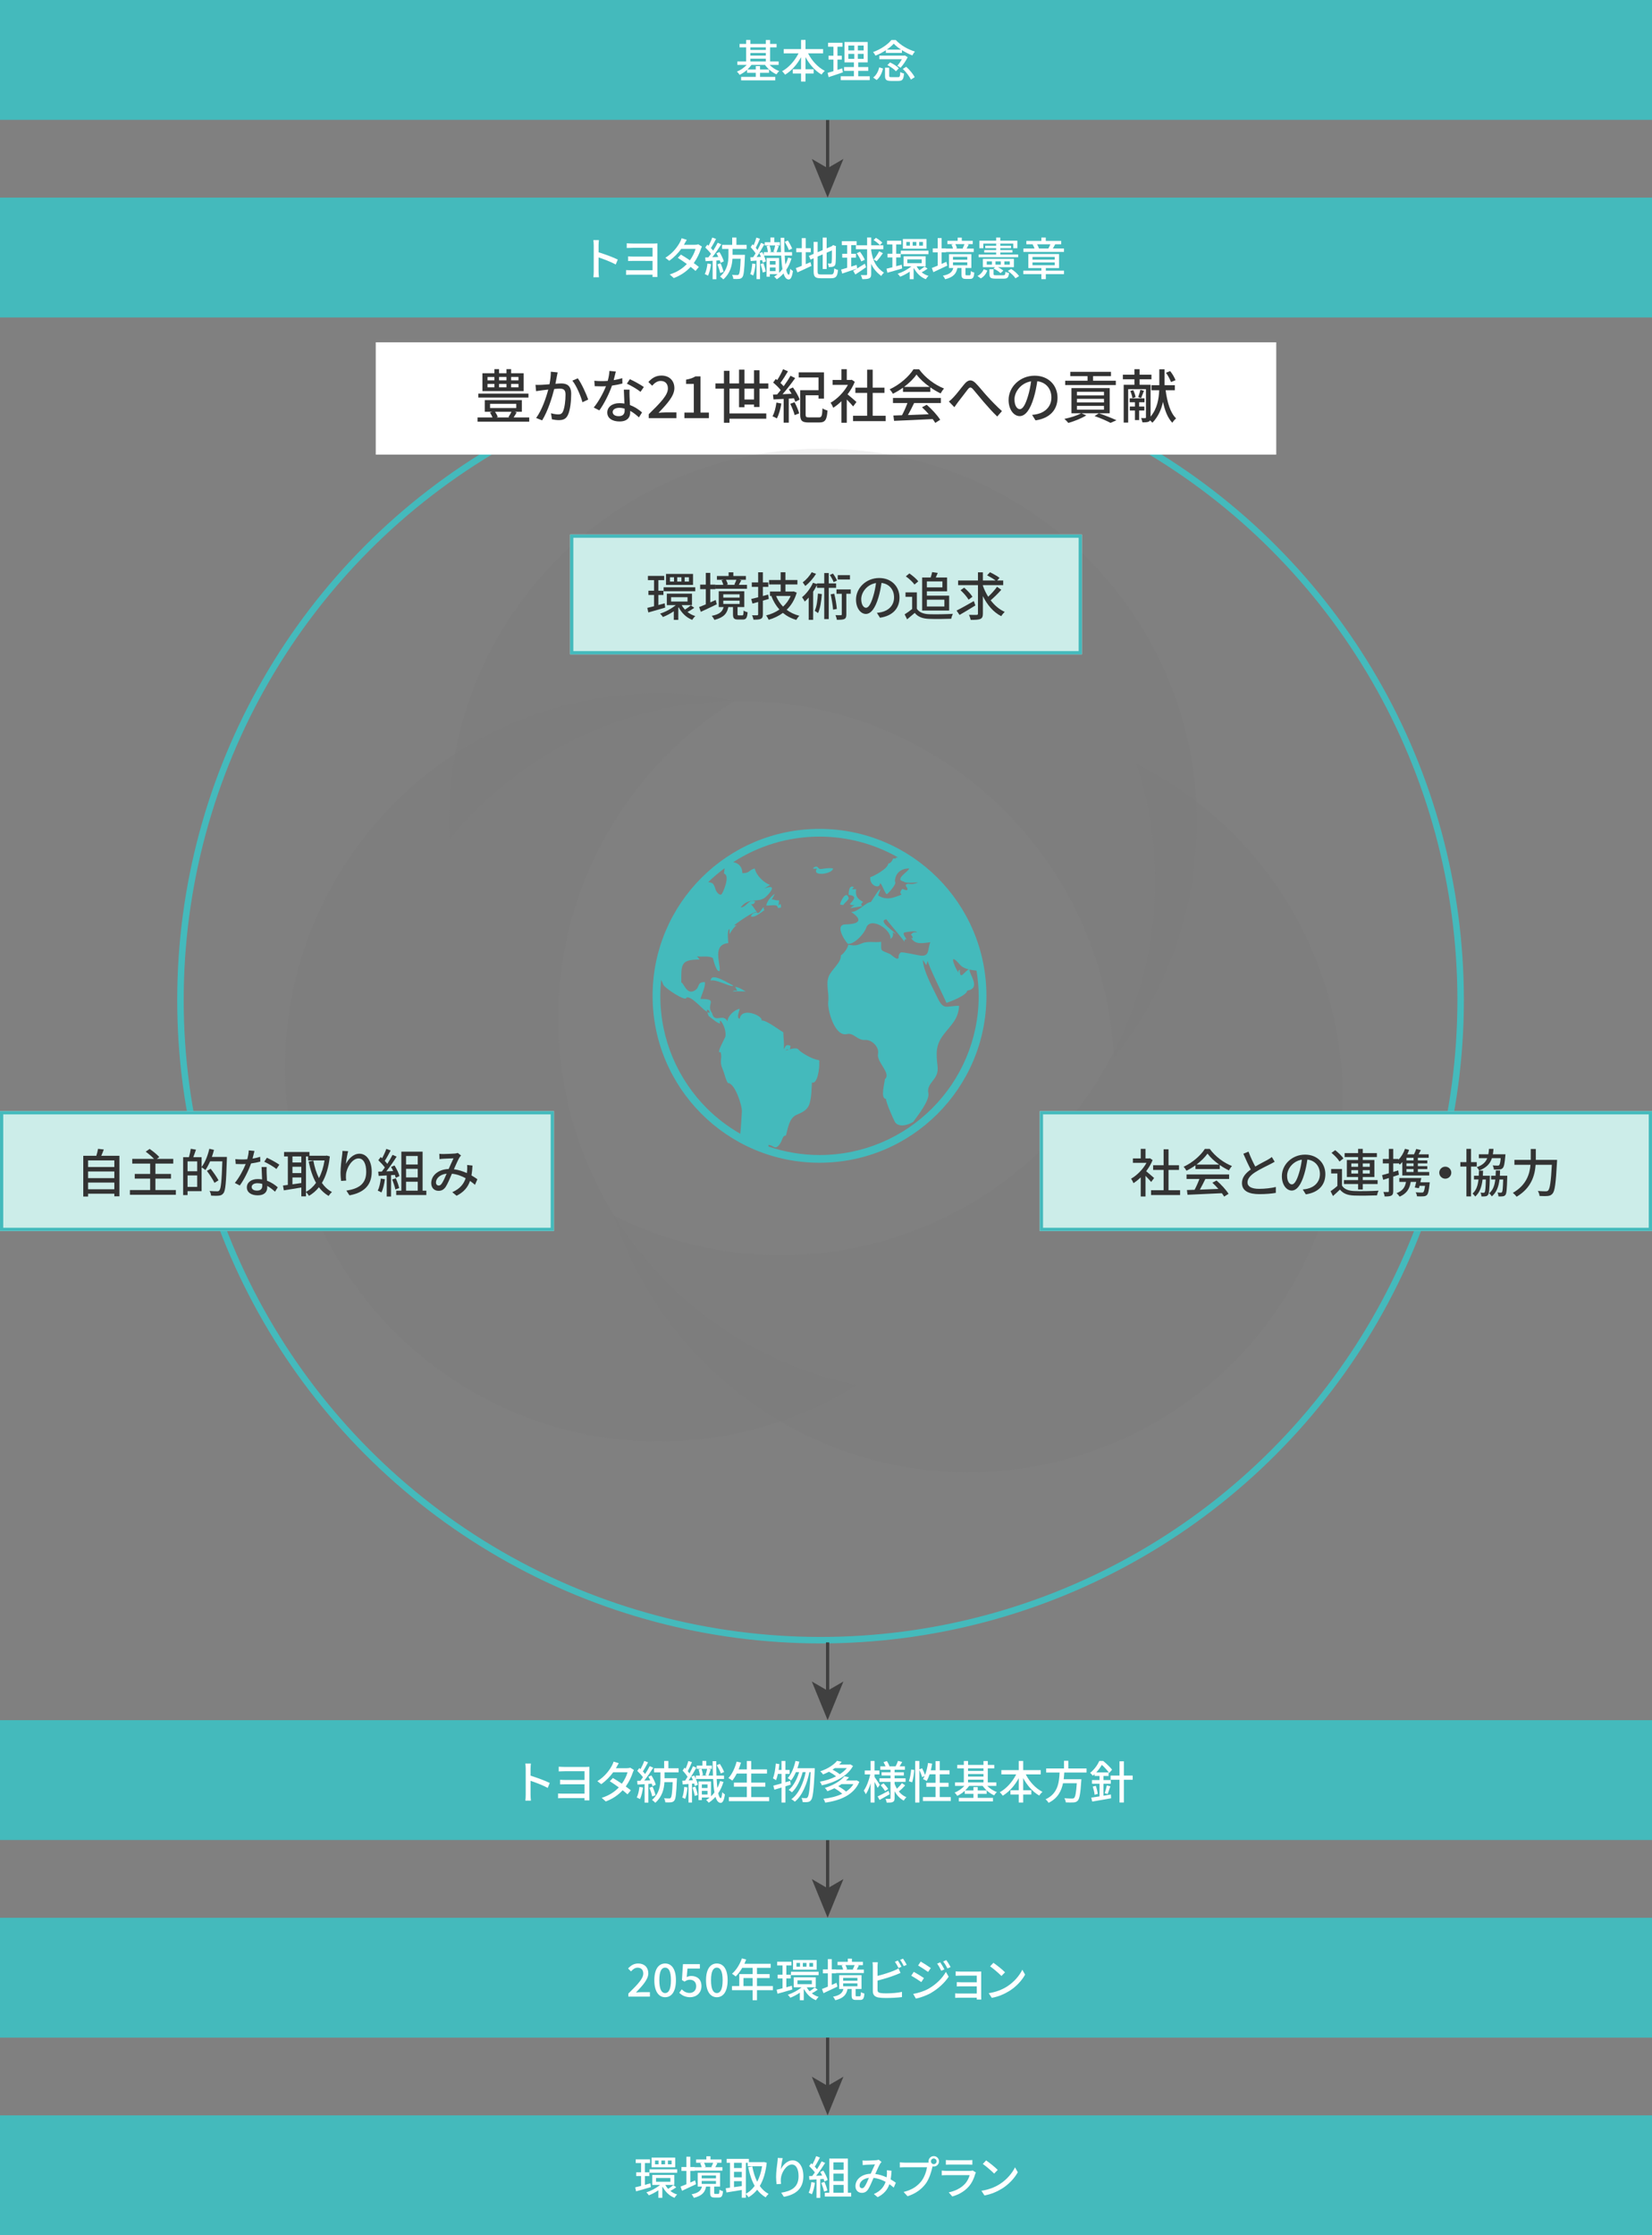
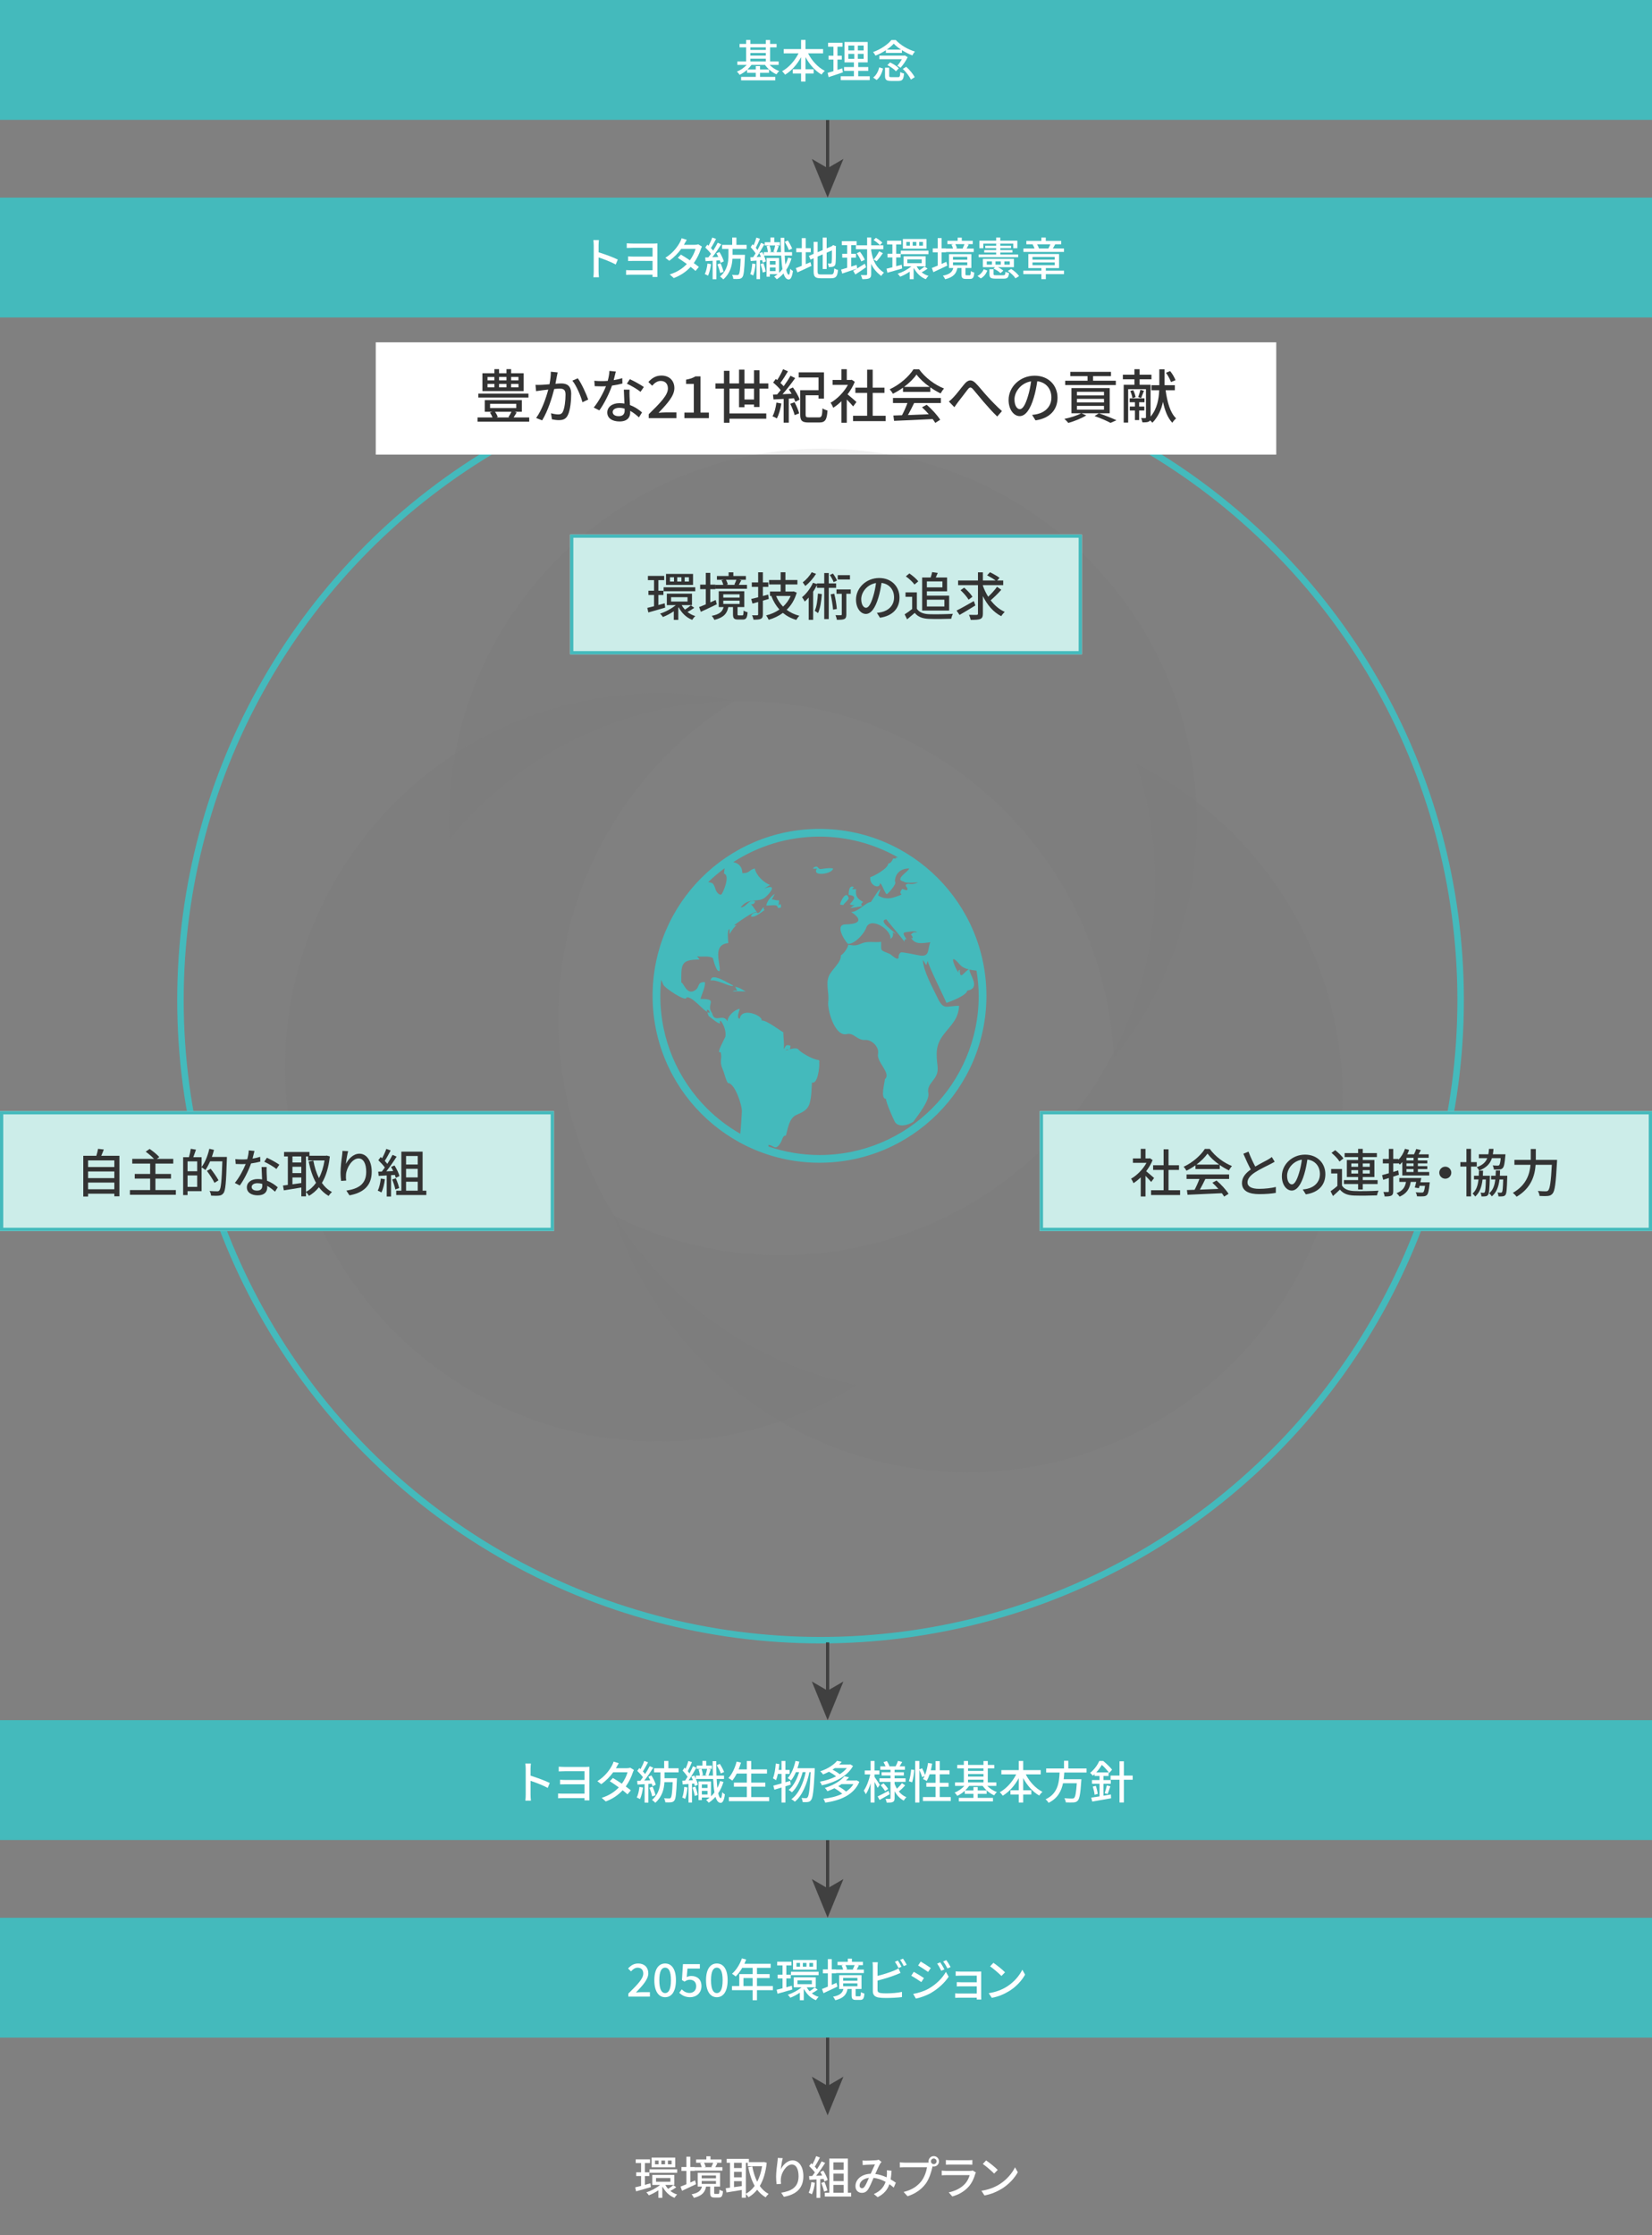
<svg xmlns="http://www.w3.org/2000/svg" version="1.1" x="0px" y="0px" width="510px" height="690px" viewBox="0 0 510 690" enable-background="new 0 0 510 690" xml:space="preserve">
  <rect x="0" y="0" width="510" height="690" fill="#808080" stroke="none" />
  <g id="レイヤー_2">
</g>
  <g id="レイヤー_1">
    <circle fill="none" stroke="#44BABC" stroke-width="2" stroke-miterlimit="10" cx="253.316" cy="308.705" r="197.607" />
    <g>
      <g>
        <line fill="none" stroke="#404040" x1="255.5" y1="37" x2="255.5" y2="52.527" />
        <g>
          <polygon fill="#404040" points="255.5,61 250.622,49.061 255.5,51.894 260.377,49.061     " />
        </g>
      </g>
    </g>
    <g>
      <g>
        <line fill="none" stroke="#404040" x1="255.5" y1="507" x2="255.5" y2="522.527" />
        <g>
          <polygon fill="#404040" points="255.5,531 250.622,519.061 255.5,521.894 260.377,519.061     " />
        </g>
      </g>
    </g>
    <g>
      <g>
        <line fill="none" stroke="#404040" x1="255.5" y1="568" x2="255.5" y2="583.527" />
        <g>
          <polygon fill="#404040" points="255.5,592 250.622,580.061 255.5,582.894 260.377,580.061     " />
        </g>
      </g>
    </g>
    <rect fill="#44BABC" width="510" height="37" />
    <rect y="61" fill="#44BABC" width="510" height="37" />
    <rect x="116.001" y="105.665" fill="#FFFFFF" width="277.997" height="34.666" />
    <g enable-background="new    ">
      <path fill="#FFFFFF" d="M237.59,20.032c0.784,0.812,1.877,1.527,2.956,1.905c-0.266,0.238-0.659,0.7-0.84,1.008    c-1.345-0.588-2.689-1.695-3.544-2.914h-4.174c-0.336,0.49-0.771,0.98-1.233,1.415h2.563v-1.051h1.317v1.051h2.773v1.037h-2.773    v1.247h4.707v1.079h-10.548V23.73h4.524v-1.247h-2.675v-0.925c-0.701,0.63-1.513,1.163-2.312,1.541    c-0.182-0.308-0.56-0.771-0.84-0.995c1.106-0.42,2.227-1.205,3.026-2.073h-2.886v-1.079h2.717v-4.328h-2.031v-1.064h2.031v-1.219    h1.303v1.219h4.763v-1.205h1.331v1.205h2.003v1.064h-2.003v4.328h2.634v1.079H237.59z M231.651,14.625v0.784h4.763v-0.784H231.651    z M231.651,17.16h4.763v-0.798h-4.763V17.16z M231.651,18.953h4.763v-0.84h-4.763V18.953z" />
      <path fill="#FFFFFF" d="M249.475,16.474c1.135,2.255,3.04,4.328,5.141,5.393c-0.308,0.266-0.771,0.799-0.98,1.149    c-2.003-1.135-3.726-3.11-4.958-5.379v3.74h2.507v1.317h-2.507v2.479h-1.373v-2.479h-2.563v-1.317h2.563V17.65    c-1.232,2.27-2.969,4.23-4.931,5.407c-0.21-0.322-0.644-0.812-0.924-1.079c2.031-1.079,3.922-3.222,5.071-5.505h-4.581v-1.317    h5.365v-2.83h1.373v2.83h5.421v1.317H249.475z" />
      <path fill="#FFFFFF" d="M260.225,22.329c-1.526,0.532-3.151,1.079-4.412,1.485l-0.308-1.331c0.504-0.14,1.121-0.309,1.793-0.519    v-3.558h-1.513v-1.205h1.513v-2.787h-1.653V13.21h4.454v1.205h-1.555v2.787h1.331v1.205h-1.331v3.166    c0.476-0.154,0.98-0.308,1.457-0.476L260.225,22.329z M268.504,23.548v1.19h-8.951v-1.19h4.062v-1.667h-3.04v-1.177h3.04v-1.442    h-2.914v-6.304h7.172v6.304h-2.928v1.442h3.11v1.177h-3.11v1.667H268.504z M261.892,15.578h1.835v-1.513h-1.835V15.578z     M261.892,18.155h1.835v-1.527h-1.835V18.155z M266.627,14.064h-1.793v1.513h1.793V14.064z M266.627,16.628h-1.793v1.527h1.793    V16.628z" />
      <path fill="#FFFFFF" d="M273.483,15.507c-0.98,0.645-2.101,1.233-3.208,1.667c-0.154-0.322-0.477-0.827-0.743-1.106    c2.312-0.812,4.553-2.325,5.659-3.726h1.331c1.527,1.639,3.796,2.941,5.939,3.572c-0.308,0.322-0.617,0.827-0.812,1.191    c-1.022-0.393-2.157-0.967-3.208-1.611v0.84h-4.958V15.507z M269.561,23.94c0.98-0.714,1.583-1.933,1.891-3.152l1.163,0.378    c-0.35,1.317-0.896,2.689-1.975,3.53L269.561,23.94z M280.22,17.65c-0.519,1.079-1.443,2.423-2.199,3.264    c-0.266-0.182-0.701-0.462-0.995-0.603c0.476-0.56,1.008-1.331,1.401-2.031h-6.962v-1.106h7.662l0.21-0.056L280.22,17.65z     M277.237,23.814c0.546,0,0.63-0.182,0.687-1.583c0.28,0.196,0.812,0.392,1.163,0.477c-0.14,1.821-0.504,2.283-1.737,2.283h-2.255    c-1.499,0-1.877-0.378-1.877-1.611v-2.494h1.289v2.494c0,0.378,0.112,0.434,0.729,0.434H277.237z M278.161,15.312    c-0.883-0.575-1.667-1.205-2.241-1.835c-0.532,0.602-1.275,1.247-2.144,1.835H278.161z M274.758,19.275    c0.98,0.435,2.171,1.177,2.731,1.807l-0.896,0.924c-0.504-0.616-1.653-1.415-2.647-1.891L274.758,19.275z M279.772,20.62    c1.05,0.953,2.157,2.255,2.605,3.222l-1.177,0.729c-0.406-0.953-1.457-2.325-2.494-3.306L279.772,20.62z" />
    </g>
    <g enable-background="new    ">
      <path fill="#FFFFFF" d="M183.295,75.695c0-0.448-0.042-1.092-0.126-1.569h1.723c-0.042,0.462-0.098,1.079-0.098,1.569v2.186    c1.863,0.56,4.524,1.555,5.925,2.241l-0.63,1.527c-1.471-0.799-3.754-1.681-5.295-2.186v4.329c0,0.434,0.042,1.289,0.112,1.793    h-1.723c0.07-0.49,0.112-1.247,0.112-1.793V75.695z" />
      <path fill="#FFFFFF" d="M195.391,75.177h6.471c0.406,0,0.84-0.014,1.093-0.042c-0.014,0.21-0.014,0.602-0.014,0.98v8.46    c0,0.294,0.014,0.672,0.014,0.925h-1.513c0-0.168,0-0.435,0.014-0.701h-6.751c-0.532,0-1.121,0.028-1.415,0.056v-1.485    c0.28,0.028,0.799,0.056,1.415,0.056h6.751v-2.886h-5.869c-0.616,0-1.316,0.014-1.681,0.028v-1.429    c0.406,0.028,1.064,0.07,1.667,0.07h5.883v-2.704h-6.065c-0.533,0-1.541,0.028-1.905,0.056v-1.457    C193.864,75.135,194.858,75.177,195.391,75.177z" />
      <path fill="#FFFFFF" d="M211.296,75.289c-0.056,0.098-0.098,0.182-0.154,0.28h3.376c0.392,0,0.784-0.056,1.05-0.154l1.135,0.7    c-0.126,0.238-0.28,0.588-0.378,0.869c-0.392,1.218-1.121,2.801-2.143,4.23c0.588,0.42,1.135,0.841,1.569,1.191l-1.037,1.232    c-0.392-0.364-0.924-0.798-1.499-1.261c-1.247,1.359-2.914,2.591-5.197,3.46l-1.274-1.121c2.396-0.729,4.09-1.947,5.295-3.222    c-0.967-0.7-1.975-1.387-2.788-1.905l0.966-0.994c0.841,0.49,1.821,1.121,2.76,1.765c0.826-1.134,1.485-2.507,1.751-3.53h-4.426    c-0.925,1.275-2.199,2.633-3.698,3.67l-1.19-0.924c2.423-1.499,3.81-3.53,4.482-4.777c0.168-0.294,0.42-0.854,0.532-1.26    l1.597,0.504C211.744,74.462,211.45,75.009,211.296,75.289z" />
      <path fill="#FFFFFF" d="M219.512,81.536c-0.182,1.317-0.504,2.675-0.938,3.572c-0.21-0.154-0.728-0.392-0.994-0.49    c0.42-0.84,0.686-2.073,0.826-3.278L219.512,81.536z M221.165,80.43v5.771h-1.163V80.5c-0.799,0.042-1.541,0.084-2.186,0.126    l-0.112-1.148l0.98-0.028c0.266-0.336,0.532-0.701,0.812-1.093c-0.435-0.616-1.149-1.373-1.765-1.961l0.63-0.869    c0.126,0.112,0.252,0.224,0.378,0.336c0.434-0.771,0.896-1.779,1.148-2.536l1.177,0.42c-0.504,0.953-1.093,2.059-1.597,2.815    c0.266,0.28,0.504,0.561,0.687,0.812c0.546-0.84,1.051-1.709,1.415-2.438l1.107,0.477c-0.798,1.274-1.849,2.815-2.788,3.978    l1.863-0.07c-0.182-0.392-0.378-0.77-0.588-1.121l0.938-0.406c0.574,0.911,1.148,2.102,1.345,2.872l-0.995,0.477    c-0.056-0.224-0.14-0.49-0.252-0.785L221.165,80.43z M222.328,84.282c-0.126-0.729-0.504-1.835-0.854-2.689l0.98-0.322    c0.378,0.84,0.756,1.933,0.91,2.647L222.328,84.282z M226.151,76.844v1.821h3.838c0,0-0.014,0.406-0.028,0.561    c-0.182,4.244-0.35,5.799-0.784,6.331c-0.294,0.378-0.574,0.477-1.022,0.533c-0.393,0.056-1.079,0.042-1.765,0.014    c-0.028-0.378-0.168-0.91-0.392-1.261c0.672,0.056,1.289,0.07,1.569,0.07c0.252,0,0.378-0.028,0.49-0.196    c0.294-0.308,0.476-1.583,0.602-4.847h-2.535c-0.126,2.143-0.687,4.482-2.815,6.374c-0.224-0.266-0.687-0.645-1.009-0.882    c2.312-2.031,2.591-4.581,2.591-6.583v-1.933h-1.975v-1.261h3.124v-2.255h1.303v2.255h3.151v1.261H226.151z" />
      <path fill="#FFFFFF" d="M233.232,81.508c-0.112,1.303-0.351,2.647-0.714,3.544c-0.196-0.14-0.659-0.351-0.896-0.435    c0.35-0.84,0.518-2.087,0.616-3.278L233.232,81.508z M244.34,79.799c-0.378,1.289-0.911,2.465-1.611,3.516    c0.21,0.938,0.462,1.471,0.784,1.499c0.21,0.014,0.364-0.687,0.448-1.849c0.182,0.266,0.645,0.574,0.827,0.687    c-0.28,2.101-0.812,2.633-1.317,2.619c-0.729-0.028-1.232-0.686-1.583-1.863c-0.603,0.687-1.303,1.303-2.087,1.807    c-0.168-0.224-0.56-0.645-0.798-0.827c0.378-0.238,0.742-0.49,1.079-0.771h-2.409v0.785h-1.023v-5.743h3.866v4.581    c0.378-0.364,0.743-0.756,1.051-1.177c-0.196-1.135-0.322-2.549-0.406-4.174h-5.323c0.294,0.645,0.518,1.303,0.602,1.793    l-0.953,0.392c-0.042-0.224-0.112-0.49-0.196-0.784l-0.659,0.07v5.813h-1.078v-5.729c-0.645,0.056-1.261,0.098-1.807,0.14    l-0.112-1.148l0.883-0.042c0.238-0.35,0.49-0.756,0.742-1.177c-0.378-0.616-0.98-1.359-1.513-1.919l0.574-0.896    c0.112,0.112,0.224,0.224,0.336,0.336c0.336-0.756,0.658-1.695,0.854-2.395l1.107,0.364c-0.393,0.924-0.869,2.017-1.289,2.773    c0.196,0.238,0.364,0.476,0.519,0.7c0.42-0.771,0.812-1.555,1.093-2.213l1.036,0.448c-0.7,1.261-1.597,2.759-2.395,3.922    l1.345-0.07c-0.154-0.378-0.336-0.756-0.504-1.107l0.896-0.336c0.168,0.294,0.322,0.63,0.477,0.966v-0.952h1.26    c-0.028-0.533-0.182-1.275-0.392-1.877l0.896-0.196c0.238,0.616,0.406,1.415,0.434,1.947l-0.56,0.126h1.919l-0.574-0.14    c0.196-0.532,0.434-1.345,0.532-1.933h-3.222v-0.995h1.751v-1.457h1.19v1.457h1.751v0.995h-1.134l0.77,0.168    c-0.252,0.658-0.476,1.401-0.686,1.905h1.373c-0.042-1.359-0.084-2.844-0.098-4.44h1.121c0,1.583,0.014,3.082,0.07,4.44h2.325    v1.05h-2.27c0.042,1.037,0.126,1.961,0.21,2.773c0.364-0.672,0.644-1.4,0.84-2.143L244.34,79.799z M235.683,81.256    c0.294,0.812,0.603,1.877,0.714,2.578l-0.938,0.294c-0.084-0.714-0.378-1.779-0.672-2.605L235.683,81.256z M237.672,80.583v1.093    h1.751v-1.093H237.672z M239.423,83.693v-1.121h-1.751v1.121H239.423z M243.527,77.194c-0.224-0.687-0.785-1.765-1.261-2.563    l0.953-0.392c0.518,0.784,1.079,1.835,1.331,2.507L243.527,77.194z" />
      <path fill="#FFFFFF" d="M248.745,81.55c0.476-0.21,0.98-0.42,1.457-0.617l0.294,1.149c-1.471,0.714-3.068,1.443-4.314,2.003    l-0.504-1.316c0.504-0.168,1.149-0.42,1.849-0.714v-4.203h-1.723V76.62h1.723v-3.11h1.219v3.11h1.555v1.232h-1.555V81.55z     M256.533,84.73c0.771,0,0.911-0.35,1.022-1.877c0.294,0.196,0.799,0.406,1.149,0.476c-0.182,1.933-0.574,2.563-2.101,2.563    h-3.208c-1.723,0-2.213-0.434-2.213-2.115v-4.048l-0.967,0.406l-0.49-1.148l1.457-0.616v-3.712h1.232v3.194l1.569-0.658v-3.852    h1.219v3.334l1.527-0.645l0.252-0.196l0.224-0.182l0.911,0.35l-0.056,0.225c0,2.605-0.028,4.51-0.112,5.057    c-0.07,0.588-0.309,0.896-0.743,1.008c-0.378,0.14-0.938,0.154-1.345,0.154c-0.042-0.336-0.154-0.827-0.294-1.107    c0.294,0.014,0.672,0.014,0.812,0.014c0.182,0,0.308-0.056,0.364-0.336c0.056-0.28,0.084-1.583,0.084-3.712l-1.625,0.701v5.029    h-1.219v-4.511l-1.569,0.672v4.595c0,0.784,0.154,0.938,1.051,0.938H256.533z" />
      <path fill="#FFFFFF" d="M267.381,82.489c-1.107,0.784-2.326,1.611-3.32,2.241l-0.672-1.149c0.336-0.182,0.756-0.42,1.205-0.686    c-1.597,0.56-3.306,1.121-4.595,1.555l-0.336-1.232c0.518-0.14,1.163-0.336,1.863-0.546v-3.138h-1.513v-1.191h1.513v-2.675h-1.653    v-1.219h4.581v1.219h-1.667v2.675h1.471v1.191h-1.471v2.759l1.667-0.518l0.168,1.092c0.729-0.434,1.555-0.952,2.367-1.457    L267.381,82.489z M268.95,77.362c0.546,3.306,1.555,5.211,3.95,6.822c-0.294,0.238-0.658,0.645-0.826,1.009    c-1.485-1.093-2.451-2.27-3.124-3.754v3.194c0,0.7-0.168,1.064-0.588,1.275c-0.448,0.21-1.107,0.266-2.171,0.266    c-0.056-0.351-0.28-0.911-0.448-1.261c0.756,0.028,1.443,0.028,1.639,0.014c0.224,0,0.308-0.07,0.308-0.294v-7.704h-3.46v-1.205    h3.46v-2.41h1.26v2.41h3.74v1.205h-3.74V77.362z M265.476,77.712c0.588,0.757,1.232,1.779,1.499,2.479l-1.079,0.504    c-0.238-0.687-0.841-1.737-1.415-2.521L265.476,77.712z M271.625,75.681c-0.392-0.477-1.233-1.135-1.933-1.569l0.714-0.687    c0.7,0.392,1.569,1.022,1.975,1.485L271.625,75.681z M269.72,80.122c0.561-0.659,1.289-1.751,1.695-2.563l1.148,0.602    c-0.603,0.883-1.345,1.849-1.919,2.479L269.72,80.122z" />
      <path fill="#FFFFFF" d="M278.51,82.881c-1.569,0.462-3.25,0.953-4.553,1.303l-0.28-1.232c0.519-0.126,1.149-0.28,1.821-0.448    v-3.04h-1.513v-1.148h1.513v-2.857h-1.653v-1.149h4.398v1.149h-1.569v2.857h1.359v1.148h-1.359v2.718    c0.561-0.154,1.135-0.308,1.695-0.462L278.51,82.881z M286.354,82.937c-0.561,0.42-1.261,0.84-1.821,1.121    c0.616,0.49,1.331,0.882,2.115,1.106c-0.294,0.238-0.645,0.714-0.84,1.022c-1.583-0.616-2.844-1.849-3.642-3.375l-0.112,0.098    v3.278h-1.218v-2.325c-0.938,0.645-1.989,1.191-2.942,1.555c-0.168-0.266-0.518-0.7-0.771-0.91    c1.457-0.462,3.096-1.345,4.245-2.297h-2.409v-3.096h6.793v3.096h-2.773c0.224,0.434,0.518,0.84,0.868,1.219    c0.533-0.322,1.205-0.827,1.597-1.163L286.354,82.937z M278.089,77.39h8.544v1.064h-8.544V77.39z M286.032,76.76h-7.298v-2.984    h7.298V76.76z M280.891,74.687h-1.092v1.148h1.092V74.687z M280.106,81.242h4.44v-1.177h-4.44V81.242z M282.894,74.687h-1.135    v1.148h1.135V74.687z M284.925,74.687h-1.148v1.148h1.148V74.687z" />
      <path fill="#FFFFFF" d="M292.454,81.984c-1.471,0.714-3.082,1.457-4.314,2.031l-0.462-1.289c0.504-0.182,1.135-0.448,1.807-0.728    v-4.104h-1.527v-1.218h1.527v-3.18h1.205v3.18h1.373v1.218h-1.373v3.572l1.471-0.645L292.454,81.984z M299.331,84.982    c0.266,0,0.322-0.154,0.364-1.303c0.238,0.196,0.756,0.378,1.079,0.462c-0.112,1.569-0.434,1.961-1.316,1.961h-1.247    c-1.134,0-1.387-0.35-1.387-1.471v-1.905h-1.261c-0.336,1.709-1.19,2.83-3.768,3.474c-0.126-0.308-0.477-0.854-0.715-1.093    c2.213-0.434,2.914-1.205,3.208-2.381h-1.317v-4.272h6.906v4.272h-1.821v1.891c0,0.322,0.042,0.364,0.35,0.364H299.331z     M300.606,77.796h-8.531v-1.064h2.129c-0.084-0.378-0.266-0.868-0.462-1.232l0.616-0.14h-1.877v-1.022h3.166v-0.98h1.274v0.98    h3.39v1.022h-1.849l0.602,0.126c-0.252,0.448-0.462,0.896-0.658,1.247h2.199V77.796z M294.205,80.177h4.412v-0.882h-4.412V80.177z     M294.205,81.886h4.412V80.99h-4.412V81.886z M294.933,75.359c0.224,0.406,0.42,0.911,0.49,1.261l-0.435,0.112h2.507l-0.308-0.07    c0.182-0.364,0.42-0.896,0.561-1.303H294.933z" />
      <path fill="#FFFFFF" d="M301.761,85.192c0.938-0.462,1.597-1.247,1.933-2.087l1.107,0.42c-0.378,0.952-0.98,1.849-2.017,2.409    L301.761,85.192z M314.326,79.393h-12.214v-0.827h5.421V77.95h-3.684v-0.756h3.684v-0.588h-3.362v-0.756h3.362v-0.645h1.274v0.645    h3.334v0.756h-3.334v0.588h3.754v0.756h-3.754v0.616h5.519V79.393z M303.568,76.62h-1.205v-2.325h5.169v-0.967h1.274v0.967h5.267    v2.325h-1.261v-1.429h-9.245V76.62z M313.009,82.489h-4.903c0.63,0.322,1.261,0.714,1.625,1.064l-0.854,0.771    c-0.435-0.462-1.359-1.064-2.157-1.415l0.476-0.42h-3.768v-2.591h9.582V82.489z M306.229,80.682h-1.597v1.009h1.597V80.682z     M309.717,84.968c0.532,0,0.616-0.14,0.687-1.078c0.238,0.154,0.771,0.336,1.106,0.392c-0.154,1.415-0.504,1.737-1.653,1.737    h-2.479c-1.555,0-1.919-0.294-1.919-1.415v-1.513h1.261v1.485c0,0.336,0.126,0.392,0.784,0.392H309.717z M308.961,80.682h-1.639    v1.009h1.639V80.682z M311.734,80.682h-1.667v1.009h1.667V80.682z M312.155,83.021c0.952,0.574,1.989,1.499,2.451,2.213    L313.5,85.92c-0.42-0.7-1.443-1.653-2.368-2.283L312.155,83.021z" />
      <path fill="#FFFFFF" d="M328.48,84.618h-5.617v1.555h-1.373v-1.555h-5.575v-1.079h5.575v-0.784h-4.021v-4.342h9.483v4.342h-4.09    v0.784h5.617V84.618z M328.466,77.768h-12.523v-1.064h3.432c-0.14-0.392-0.35-0.869-0.603-1.233l0.294-0.056h-2.213v-1.051h4.637    v-1.037h1.358v1.037h4.763v1.051h-2.003l0.14,0.028c-0.252,0.448-0.49,0.896-0.714,1.261h3.432V77.768z M318.745,80.149h6.878    v-0.84h-6.878V80.149z M318.745,81.873h6.878v-0.854h-6.878V81.873z M320.146,75.415c0.28,0.42,0.504,0.924,0.602,1.289h2.9    c0.21-0.364,0.448-0.869,0.616-1.289H320.146z" />
    </g>
    <rect y="531" fill="#44BABC" width="510" height="37" />
    <rect y="592" fill="#44BABC" width="510" height="37" />
    <g enable-background="new    ">
      <path fill="#FFFFFF" d="M162.295,545.957c0-0.448-0.042-1.092-0.126-1.569h1.723c-0.042,0.462-0.098,1.079-0.098,1.569v2.186    c1.863,0.56,4.524,1.555,5.925,2.241l-0.63,1.527c-1.471-0.799-3.754-1.681-5.295-2.186v4.329c0,0.434,0.042,1.289,0.112,1.793    h-1.723c0.07-0.49,0.112-1.247,0.112-1.793V545.957z" />
      <path fill="#FFFFFF" d="M174.391,545.439h6.471c0.406,0,0.84-0.014,1.093-0.042c-0.014,0.21-0.014,0.602-0.014,0.98v8.46    c0,0.294,0.014,0.672,0.014,0.925h-1.513c0-0.168,0-0.435,0.014-0.701h-6.751c-0.532,0-1.121,0.028-1.415,0.056v-1.485    c0.28,0.028,0.799,0.056,1.415,0.056h6.751v-2.886h-5.869c-0.616,0-1.316,0.014-1.681,0.028v-1.429    c0.406,0.028,1.064,0.07,1.667,0.07h5.883v-2.704h-6.065c-0.533,0-1.541,0.028-1.905,0.056v-1.457    C172.864,545.397,173.858,545.439,174.391,545.439z" />
      <path fill="#FFFFFF" d="M190.296,545.551c-0.056,0.098-0.098,0.182-0.154,0.28h3.376c0.392,0,0.784-0.056,1.05-0.154l1.135,0.7    c-0.126,0.238-0.28,0.588-0.378,0.869c-0.392,1.218-1.121,2.801-2.143,4.23c0.588,0.42,1.135,0.841,1.569,1.191l-1.037,1.232    c-0.392-0.364-0.924-0.798-1.499-1.261c-1.247,1.359-2.914,2.591-5.197,3.46l-1.274-1.121c2.396-0.729,4.09-1.947,5.295-3.222    c-0.967-0.7-1.975-1.387-2.788-1.905l0.966-0.994c0.841,0.49,1.821,1.121,2.76,1.765c0.826-1.134,1.485-2.507,1.751-3.53h-4.426    c-0.925,1.275-2.199,2.633-3.698,3.67l-1.19-0.924c2.423-1.499,3.81-3.53,4.482-4.777c0.168-0.294,0.42-0.854,0.532-1.26    l1.597,0.504C190.744,544.725,190.45,545.271,190.296,545.551z" />
      <path fill="#FFFFFF" d="M198.512,551.798c-0.182,1.317-0.504,2.675-0.938,3.572c-0.21-0.154-0.728-0.392-0.994-0.49    c0.42-0.84,0.686-2.073,0.826-3.278L198.512,551.798z M200.165,550.692v5.771h-1.163v-5.701c-0.799,0.042-1.541,0.084-2.186,0.126    l-0.112-1.148l0.98-0.028c0.266-0.336,0.532-0.701,0.812-1.093c-0.435-0.616-1.149-1.373-1.765-1.961l0.63-0.869    c0.126,0.112,0.252,0.224,0.378,0.336c0.434-0.771,0.896-1.779,1.148-2.536l1.177,0.42c-0.504,0.953-1.093,2.059-1.597,2.815    c0.266,0.28,0.504,0.561,0.687,0.812c0.546-0.84,1.051-1.709,1.415-2.438l1.107,0.477c-0.798,1.274-1.849,2.815-2.788,3.978    l1.863-0.07c-0.182-0.392-0.378-0.77-0.588-1.121l0.938-0.406c0.574,0.911,1.148,2.102,1.345,2.872l-0.995,0.477    c-0.056-0.224-0.14-0.49-0.252-0.785L200.165,550.692z M201.328,554.544c-0.126-0.729-0.504-1.835-0.854-2.689l0.98-0.322    c0.378,0.84,0.756,1.933,0.91,2.647L201.328,554.544z M205.151,547.106v1.821h3.838c0,0-0.014,0.406-0.028,0.561    c-0.182,4.244-0.35,5.799-0.784,6.331c-0.294,0.378-0.574,0.477-1.022,0.533c-0.393,0.056-1.079,0.042-1.765,0.014    c-0.028-0.378-0.168-0.91-0.392-1.261c0.672,0.056,1.289,0.07,1.569,0.07c0.252,0,0.378-0.028,0.49-0.196    c0.294-0.308,0.476-1.583,0.602-4.847h-2.535c-0.126,2.143-0.687,4.482-2.815,6.374c-0.224-0.266-0.687-0.645-1.009-0.882    c2.312-2.031,2.591-4.581,2.591-6.583v-1.933h-1.975v-1.261h3.124v-2.255h1.303v2.255h3.151v1.261H205.151z" />
      <path fill="#FFFFFF" d="M212.232,551.771c-0.112,1.303-0.351,2.647-0.714,3.544c-0.196-0.14-0.659-0.351-0.896-0.435    c0.35-0.84,0.518-2.087,0.616-3.278L212.232,551.771z M223.34,550.062c-0.378,1.289-0.911,2.465-1.611,3.516    c0.21,0.938,0.462,1.471,0.784,1.499c0.21,0.014,0.364-0.687,0.448-1.849c0.182,0.266,0.645,0.574,0.827,0.687    c-0.28,2.101-0.812,2.633-1.317,2.619c-0.729-0.028-1.232-0.686-1.583-1.863c-0.603,0.687-1.303,1.303-2.087,1.807    c-0.168-0.224-0.56-0.645-0.798-0.827c0.378-0.238,0.742-0.49,1.079-0.771h-2.409v0.785h-1.023v-5.743h3.866v4.581    c0.378-0.364,0.743-0.756,1.051-1.177c-0.196-1.135-0.322-2.549-0.406-4.174h-5.323c0.294,0.645,0.518,1.303,0.602,1.793    l-0.953,0.392c-0.042-0.224-0.112-0.49-0.196-0.784l-0.659,0.07v5.813h-1.078v-5.729c-0.645,0.056-1.261,0.098-1.807,0.14    l-0.112-1.148l0.883-0.042c0.238-0.35,0.49-0.756,0.742-1.177c-0.378-0.616-0.98-1.359-1.513-1.919l0.574-0.896    c0.112,0.112,0.224,0.224,0.336,0.336c0.336-0.756,0.658-1.695,0.854-2.395l1.107,0.364c-0.393,0.924-0.869,2.017-1.289,2.773    c0.196,0.238,0.364,0.476,0.519,0.7c0.42-0.771,0.812-1.555,1.093-2.213l1.036,0.448c-0.7,1.261-1.597,2.759-2.395,3.922    l1.345-0.07c-0.154-0.378-0.336-0.756-0.504-1.107l0.896-0.336c0.168,0.294,0.322,0.63,0.477,0.966v-0.952h1.26    c-0.028-0.533-0.182-1.275-0.392-1.877l0.896-0.196c0.238,0.616,0.406,1.415,0.434,1.947l-0.56,0.126h1.919l-0.574-0.14    c0.196-0.532,0.434-1.345,0.532-1.933h-3.222v-0.995h1.751v-1.457h1.19v1.457h1.751v0.995h-1.134l0.77,0.168    c-0.252,0.658-0.476,1.401-0.686,1.905h1.373c-0.042-1.359-0.084-2.844-0.098-4.44h1.121c0,1.583,0.014,3.082,0.07,4.44h2.325    v1.05h-2.27c0.042,1.037,0.126,1.961,0.21,2.773c0.364-0.672,0.644-1.4,0.84-2.143L223.34,550.062z M214.683,551.518    c0.294,0.812,0.603,1.877,0.714,2.578l-0.938,0.294c-0.084-0.714-0.378-1.779-0.672-2.605L214.683,551.518z M216.672,550.846    v1.093h1.751v-1.093H216.672z M218.423,553.956v-1.121h-1.751v1.121H218.423z M222.527,547.456    c-0.224-0.687-0.785-1.765-1.261-2.563l0.953-0.392c0.518,0.784,1.079,1.835,1.331,2.507L222.527,547.456z" />
      <path fill="#FFFFFF" d="M237.452,554.754v1.261h-12.438v-1.261h5.547v-3.222h-3.992v-1.247h3.992v-2.802h-3.109    c-0.435,0.841-0.896,1.583-1.387,2.171c-0.266-0.224-0.84-0.603-1.19-0.785c1.135-1.19,2.017-3.109,2.535-5.07l1.345,0.308    c-0.21,0.714-0.462,1.429-0.728,2.101h2.535v-2.605h1.345v2.605h4.875v1.274h-4.875v2.802h4.356v1.247h-4.356v3.222H237.452z" />
      <path fill="#FFFFFF" d="M244.112,550.902c-0.546,0.182-1.093,0.35-1.639,0.519v5.015h-1.205v-4.637l-2.199,0.672l-0.336-1.247    c0.7-0.182,1.583-0.42,2.536-0.687v-2.941h-1.121c-0.168,0.742-0.364,1.415-0.575,1.947c-0.21-0.168-0.686-0.448-0.952-0.588    c0.49-1.134,0.742-2.899,0.882-4.566l1.106,0.182c-0.07,0.603-0.14,1.205-0.224,1.793h0.883v-2.773h1.205v2.773h1.303v1.233    h-1.303v2.577l1.471-0.42L244.112,550.902z M251.536,545.845c0,0,0,0.448-0.014,0.616c-0.308,6.29-0.574,8.502-1.121,9.189    c-0.294,0.42-0.574,0.546-1.022,0.616c-0.378,0.07-0.967,0.056-1.583,0.028c-0.014-0.378-0.154-0.911-0.364-1.275    c0.588,0.056,1.106,0.056,1.373,0.056c0.224,0,0.364-0.056,0.504-0.252c0.406-0.462,0.701-2.452,0.953-7.774h-0.392    c-0.714,3.614-2.213,7.298-4.482,9.119c-0.252-0.238-0.714-0.575-1.079-0.771c2.255-1.611,3.726-4.959,4.426-8.349h-0.938    c-0.616,2.353-1.835,4.917-3.32,6.233c-0.238-0.238-0.658-0.561-1.009-0.743c1.443-1.12,2.592-3.333,3.236-5.491h-0.995    c-0.434,1.008-0.938,1.891-1.513,2.578c-0.21-0.182-0.729-0.575-1.008-0.743c1.134-1.232,1.933-3.222,2.395-5.295l1.177,0.224    c-0.154,0.701-0.364,1.387-0.574,2.031H251.536z" />
      <path fill="#FFFFFF" d="M263.337,545.145c-1.779,3.277-5.813,5.154-9.624,5.967c-0.112-0.336-0.378-0.854-0.602-1.121    c1.709-0.294,3.459-0.854,5-1.639c-0.56-0.476-1.429-1.022-2.199-1.429c-0.56,0.294-1.163,0.574-1.821,0.84    c-0.182-0.308-0.588-0.756-0.869-0.966c2.465-0.827,4.258-2.087,5.197-3.25l1.443,0.322c-0.252,0.28-0.518,0.56-0.798,0.827h3.222    l0.21-0.056L263.337,545.145z M265.298,550.033c-1.723,4.077-5.911,5.771-10.548,6.43c-0.084-0.35-0.336-0.896-0.56-1.19    c2.115-0.238,4.132-0.714,5.827-1.555c-0.603-0.546-1.569-1.232-2.41-1.695c-0.672,0.322-1.4,0.63-2.185,0.911    c-0.14-0.294-0.518-0.785-0.784-1.009c2.899-0.896,4.958-2.283,6.037-3.614l1.443,0.336c-0.294,0.336-0.603,0.659-0.953,0.981    h3.04l0.224-0.056L265.298,550.033z M257.734,545.789c-0.224,0.168-0.477,0.336-0.729,0.49c0.826,0.42,1.723,0.98,2.241,1.415    c0.854-0.546,1.611-1.191,2.185-1.905H257.734z M259.779,550.748c-0.322,0.225-0.645,0.435-0.995,0.645    c0.854,0.477,1.835,1.121,2.409,1.653c0.925-0.616,1.709-1.373,2.27-2.297H259.779z" />
      <path fill="#FFFFFF" d="M270.935,551.911c-0.182-0.435-0.588-1.191-0.952-1.849v6.374h-1.205v-5.925    c-0.42,1.331-0.938,2.563-1.499,3.362c-0.126-0.35-0.434-0.84-0.616-1.121c0.826-1.149,1.625-3.222,2.003-5.001h-1.709v-1.205    h1.821v-2.956h1.205v2.956h1.499v1.205h-1.499v0.771c0.378,0.504,1.415,2.073,1.639,2.438L270.935,551.911z M274.661,553.872    c-1.05,0.616-2.199,1.261-3.124,1.765l-0.588-1.092c0.869-0.392,2.129-1.064,3.376-1.737L274.661,553.872z M277.337,552.821    c0.644,0.869,1.484,1.555,2.479,1.961c-0.252,0.238-0.644,0.729-0.812,1.051c-1.19-0.616-2.129-1.639-2.829-2.899v2.143    c0,0.63-0.126,0.966-0.533,1.177c-0.406,0.196-1.037,0.21-1.905,0.21c-0.042-0.322-0.196-0.854-0.35-1.177    c0.546,0.028,1.121,0.028,1.303,0.014c0.168,0,0.224-0.056,0.224-0.224v-5.029h-3.432v-1.093h3.432v-0.868h-2.746v-0.995h2.746    v-0.784h-3.138v-1.051h1.611c-0.154-0.406-0.406-0.896-0.63-1.289l1.022-0.35c0.336,0.49,0.672,1.148,0.812,1.583l-0.154,0.056    h2.059c0.252-0.476,0.575-1.205,0.729-1.695l1.303,0.35c-0.28,0.476-0.56,0.953-0.812,1.345h1.639v1.051h-3.18v0.784h2.857v0.995    h-2.857v0.868h3.39v1.093h-3.39v0.588c0.196,0.532,0.434,1.051,0.714,1.527c0.532-0.49,1.176-1.19,1.555-1.723l0.995,0.701    c-0.588,0.672-1.331,1.373-1.891,1.835L277.337,552.821z M272.77,550.496c0.519,0.532,1.135,1.261,1.415,1.751l-0.953,0.658    c-0.266-0.49-0.854-1.261-1.359-1.821L272.77,550.496z" />
      <path fill="#FFFFFF" d="M280.593,549.851c0.35-0.938,0.603-2.479,0.701-3.614l0.952,0.14c-0.07,1.148-0.322,2.773-0.658,3.81    L280.593,549.851z M293.508,554.74v1.233h-8.586v-1.233h3.894v-3.18h-2.844v-1.218h2.844v-2.634h-1.821    c-0.266,0.785-0.574,1.499-0.896,2.073c-0.266-0.182-0.84-0.476-1.163-0.602c0.182-0.28,0.364-0.603,0.519-0.967l-0.785,0.378    c-0.126-0.561-0.49-1.457-0.84-2.199v10.043h-1.303V543.59h1.303v2.591l0.827-0.336c0.35,0.658,0.742,1.513,0.91,2.101    c0.435-1.093,0.743-2.409,0.925-3.726l1.274,0.21c-0.098,0.701-0.252,1.387-0.42,2.045h1.471v-2.83h1.303v2.83h3.025v1.232h-3.025    v2.634h2.717v1.218h-2.717v3.18H293.508z" />
      <path fill="#FFFFFF" d="M304.791,551.294c0.784,0.812,1.877,1.527,2.956,1.905c-0.266,0.238-0.659,0.7-0.84,1.008    c-1.345-0.588-2.689-1.695-3.544-2.914h-4.174c-0.336,0.49-0.771,0.98-1.233,1.415h2.563v-1.051h1.317v1.051h2.773v1.037h-2.773    v1.247h4.707v1.079h-10.548v-1.079h4.524v-1.247h-2.675v-0.925c-0.701,0.63-1.513,1.163-2.312,1.541    c-0.182-0.308-0.56-0.771-0.84-0.995c1.106-0.42,2.227-1.205,3.026-2.073h-2.886v-1.079h2.717v-4.328h-2.031v-1.064h2.031v-1.219    h1.303v1.219h4.763v-1.205h1.331v1.205h2.003v1.064h-2.003v4.328h2.634v1.079H304.791z M298.851,545.887v0.784h4.763v-0.784    H298.851z M298.851,548.422h4.763v-0.798h-4.763V548.422z M298.851,550.215h4.763v-0.84h-4.763V550.215z" />
      <path fill="#FFFFFF" d="M316.675,547.736c1.135,2.255,3.04,4.328,5.141,5.393c-0.308,0.266-0.771,0.799-0.98,1.149    c-2.003-1.135-3.726-3.11-4.958-5.379v3.74h2.507v1.317h-2.507v2.479h-1.373v-2.479h-2.563v-1.317h2.563v-3.726    c-1.232,2.27-2.969,4.23-4.931,5.407c-0.21-0.322-0.644-0.812-0.924-1.079c2.031-1.079,3.922-3.222,5.071-5.505h-4.581v-1.317    h5.365v-2.83h1.373v2.83h5.421v1.317H316.675z" />
      <path fill="#FFFFFF" d="M328.56,547.162c-0.042,0.687-0.098,1.387-0.182,2.073h5.463c0,0-0.014,0.406-0.042,0.603    c-0.252,3.894-0.546,5.449-1.092,6.023c-0.364,0.393-0.743,0.491-1.317,0.533c-0.504,0.042-1.429,0.028-2.367-0.014    c-0.014-0.378-0.196-0.911-0.448-1.275c0.966,0.084,1.947,0.098,2.339,0.098c0.308,0,0.49-0.028,0.672-0.182    c0.378-0.322,0.644-1.639,0.84-4.552h-4.258c-0.504,2.423-1.639,4.665-4.455,6.051c-0.196-0.35-0.588-0.827-0.938-1.079    c3.81-1.751,4.188-5.169,4.342-8.279h-4.146v-1.247h5.505v-2.381h1.331v2.381h5.631v1.247H328.56z" />
      <path fill="#FFFFFF" d="M340.655,554.32c0.756-0.112,1.527-0.252,2.297-0.378l0.056,1.177c-2.045,0.364-4.244,0.729-5.827,1.008    l-0.294-1.218c0.714-0.098,1.583-0.224,2.549-0.378v-3.894h-2.325v-1.148h2.325v-1.261h-1.527v-0.561    c-0.168,0.168-0.35,0.336-0.546,0.49c-0.168-0.266-0.574-0.7-0.827-0.882c1.359-1.079,2.326-2.521,2.844-3.684h1.19    c0.953,0.785,2.157,1.905,2.746,2.704l-0.896,1.022c-0.476-0.7-1.401-1.765-2.269-2.507c-0.42,0.714-0.98,1.527-1.709,2.311h3.796    v1.107h-1.583v1.261h2.269v1.148h-2.269V554.32z M338.302,551.28c0.28,0.784,0.504,1.807,0.588,2.479l-0.966,0.28    c-0.056-0.687-0.309-1.723-0.561-2.535L338.302,551.28z M341.033,553.549c0.238-0.645,0.532-1.695,0.659-2.409l1.092,0.28    c-0.28,0.826-0.588,1.779-0.826,2.381L341.033,553.549z M349.676,549.403h-2.717v7.018h-1.345v-7.018h-2.759v-1.289h2.759v-4.412    h1.345v4.412h2.717V549.403z" />
    </g>
    <g enable-background="new    ">
      <path fill="#FFFFFF" d="M193.982,615.403c2.872-2.815,4.608-4.608,4.608-6.177c0-1.093-0.588-1.821-1.751-1.821    c-0.812,0-1.484,0.519-2.031,1.149l-0.911-0.896c0.882-0.953,1.793-1.541,3.138-1.541c1.891,0,3.11,1.205,3.11,3.026    c0,1.835-1.667,3.684-3.81,5.925c0.518-0.056,1.177-0.098,1.681-0.098h2.62v1.373h-6.654V615.403z" />
      <path fill="#FFFFFF" d="M202.004,611.285c0-3.376,1.289-5.169,3.334-5.169c2.059,0,3.334,1.807,3.334,5.169    c0,3.376-1.275,5.239-3.334,5.239C203.293,616.524,202.004,614.661,202.004,611.285z M207.131,611.285    c0-2.886-0.743-3.894-1.793-3.894c-1.051,0-1.793,1.008-1.793,3.894c0,2.885,0.742,3.964,1.793,3.964    C206.388,615.249,207.131,614.17,207.131,611.285z" />
      <path fill="#FFFFFF" d="M209.704,615.151l0.77-1.051c0.588,0.588,1.331,1.106,2.41,1.106c1.163,0,2.045-0.784,2.045-2.059    c0-1.274-0.785-2.017-1.961-2.017c-0.659,0-1.051,0.196-1.653,0.588l-0.785-0.504l0.308-4.902h5.225v1.358h-3.824l-0.238,2.647    c0.448-0.224,0.854-0.35,1.415-0.35c1.723,0,3.138,0.967,3.138,3.124c0,2.199-1.667,3.432-3.474,3.432    C211.454,616.524,210.432,615.866,209.704,615.151z" />
      <path fill="#FFFFFF" d="M217.964,611.285c0-3.376,1.289-5.169,3.334-5.169c2.059,0,3.334,1.807,3.334,5.169    c0,3.376-1.275,5.239-3.334,5.239C219.253,616.524,217.964,614.661,217.964,611.285z M223.091,611.285    c0-2.886-0.743-3.894-1.793-3.894c-1.051,0-1.793,1.008-1.793,3.894c0,2.885,0.742,3.964,1.793,3.964    C222.348,615.249,223.091,614.17,223.091,611.285z" />
      <path fill="#FFFFFF" d="M238.607,614.353h-4.917v3.096h-1.345v-3.096h-6.373v-1.261h2.255v-3.698h4.118v-1.933h-3.208    c-0.602,1.037-1.303,1.961-2.017,2.662c-0.252-0.224-0.812-0.645-1.135-0.84c1.289-1.107,2.41-2.886,3.054-4.749l1.317,0.351    c-0.168,0.434-0.364,0.896-0.546,1.316h8.11v1.261h-4.23v1.933h3.908v1.219h-3.908v2.479h4.917V614.353z M232.345,613.092v-2.479    h-2.815v2.479H232.345z" />
      <path fill="#FFFFFF" d="M244.594,614.143c-1.569,0.462-3.25,0.953-4.553,1.303l-0.28-1.232c0.519-0.126,1.149-0.28,1.821-0.448    v-3.04h-1.513v-1.148h1.513v-2.857h-1.653v-1.149h4.398v1.149h-1.569v2.857h1.359v1.148h-1.359v2.718    c0.561-0.154,1.135-0.308,1.695-0.462L244.594,614.143z M252.439,614.199c-0.561,0.42-1.261,0.84-1.821,1.121    c0.616,0.49,1.331,0.882,2.115,1.106c-0.294,0.238-0.645,0.714-0.84,1.022c-1.583-0.616-2.844-1.849-3.642-3.375l-0.112,0.098    v3.278h-1.218v-2.325c-0.938,0.645-1.989,1.191-2.942,1.555c-0.168-0.266-0.518-0.7-0.771-0.91    c1.457-0.462,3.096-1.345,4.245-2.297h-2.409v-3.096h6.793v3.096h-2.773c0.224,0.434,0.518,0.84,0.868,1.219    c0.533-0.322,1.205-0.827,1.597-1.163L252.439,614.199z M244.174,608.652h8.544v1.064h-8.544V608.652z M252.116,608.021h-7.298    v-2.984h7.298V608.021z M246.975,605.948h-1.092v1.148h1.092V605.948z M246.191,612.504h4.44v-1.177h-4.44V612.504z     M248.979,605.948h-1.135v1.148h1.135V605.948z M251.01,605.948h-1.148v1.148h1.148V605.948z" />
      <path fill="#FFFFFF" d="M258.538,613.246c-1.471,0.714-3.082,1.457-4.314,2.031l-0.462-1.289c0.504-0.182,1.135-0.448,1.807-0.728    v-4.104h-1.527v-1.218h1.527v-3.18h1.205v3.18h1.373v1.218h-1.373v3.572l1.471-0.645L258.538,613.246z M265.416,616.244    c0.266,0,0.322-0.154,0.364-1.303c0.238,0.196,0.756,0.378,1.079,0.462c-0.112,1.569-0.434,1.961-1.316,1.961h-1.247    c-1.134,0-1.387-0.35-1.387-1.471v-1.905h-1.261c-0.336,1.709-1.19,2.83-3.768,3.474c-0.126-0.308-0.477-0.854-0.715-1.093    c2.213-0.434,2.914-1.205,3.208-2.381h-1.317v-4.272h6.906v4.272h-1.821v1.891c0,0.322,0.042,0.364,0.35,0.364H265.416z     M266.691,609.058h-8.531v-1.064h2.129c-0.084-0.378-0.266-0.868-0.462-1.232l0.616-0.14h-1.877v-1.022h3.166v-0.98h1.274v0.98    h3.39v1.022h-1.849l0.602,0.126c-0.252,0.448-0.462,0.896-0.658,1.247h2.199V609.058z M260.289,611.439h4.412v-0.882h-4.412    V611.439z M260.289,613.148h4.412v-0.896h-4.412V613.148z M261.018,606.621c0.224,0.406,0.42,0.911,0.49,1.261l-0.435,0.112h2.507    l-0.308-0.07c0.182-0.364,0.42-0.896,0.561-1.303H261.018z" />
      <path fill="#FFFFFF" d="M270.914,607.013v2.928c1.653-0.406,3.754-1.064,5.113-1.639c0.462-0.182,0.896-0.392,1.359-0.686    l0.616,1.415c-0.462,0.182-1.022,0.434-1.471,0.603c-1.499,0.602-3.852,1.303-5.617,1.765v2.858c0,0.672,0.294,0.84,0.953,0.98    c0.42,0.07,1.079,0.098,1.751,0.098c1.471,0,3.67-0.154,4.833-0.462v1.611c-1.275,0.182-3.376,0.28-4.917,0.28    c-0.869,0-1.709-0.042-2.297-0.14c-1.135-0.21-1.779-0.771-1.779-1.947v-7.662c0-0.336-0.028-0.911-0.098-1.289h1.639    C270.956,606.102,270.914,606.606,270.914,607.013z M278.31,607.125l-0.911,0.392c-0.28-0.561-0.742-1.401-1.121-1.933    l0.911-0.378C277.539,605.71,278.03,606.579,278.31,607.125z M279.921,606.522l-0.911,0.392c-0.294-0.602-0.742-1.4-1.134-1.919    l0.896-0.378C279.136,605.136,279.669,606.004,279.921,606.522z" />
      <path fill="#FFFFFF" d="M285.237,610.613l-0.812,1.247c-0.729-0.532-2.228-1.485-3.11-1.961l0.785-1.205    C282.981,609.17,284.578,610.15,285.237,610.613z M286.651,613.904c2.339-1.331,4.244-3.208,5.365-5.197l0.854,1.485    c-1.261,1.905-3.208,3.698-5.477,5.029c-1.415,0.812-3.375,1.485-4.65,1.723l-0.826-1.443    C283.471,615.235,285.18,614.717,286.651,613.904z M287.351,607.517l-0.84,1.205c-0.714-0.518-2.213-1.499-3.067-1.989    l0.798-1.218C285.11,606.004,286.679,607.041,287.351,607.517z M291.554,607.938l-0.98,0.42c-0.364-0.798-0.771-1.527-1.261-2.199    l0.952-0.406C290.643,606.298,291.232,607.279,291.554,607.938z M293.473,607.209l-0.98,0.434    c-0.393-0.798-0.827-1.499-1.317-2.157l0.966-0.406C292.534,605.598,293.123,606.564,293.473,607.209z" />
      <path fill="#FFFFFF" d="M296.604,608.609h5.365c0.322,0,0.756-0.014,0.953-0.014c-0.014,0.168-0.014,0.532-0.014,0.812v6.99    c0,0.224,0.014,0.616,0.028,0.84h-1.401c0.014-0.126,0.014-0.336,0.014-0.561h-5.491c-0.42,0-0.938,0.028-1.177,0.042v-1.387    c0.238,0.028,0.687,0.056,1.177,0.056h5.491v-2.213h-4.791c-0.504,0-1.078,0-1.387,0.028v-1.331    c0.322,0.014,0.883,0.042,1.373,0.042h4.805v-2.045h-4.945c-0.434,0-1.275,0.028-1.569,0.042v-1.358    C295.358,608.596,296.17,608.609,296.604,608.609z" />
      <path fill="#FFFFFF" d="M310.745,613.316c2.255-1.387,4.006-3.488,4.86-5.281l0.854,1.527c-1.008,1.821-2.731,3.726-4.917,5.071    c-1.415,0.869-3.194,1.695-5.365,2.087l-0.938-1.443C307.579,614.927,309.401,614.143,310.745,613.316z M310.269,608.834    l-1.106,1.134c-0.729-0.742-2.465-2.269-3.502-2.97l1.022-1.092C307.663,606.564,309.485,608.021,310.269,608.834z" />
    </g>
    <g>
      <g>
        <line fill="none" stroke="#404040" x1="255.5" y1="629" x2="255.5" y2="644.527" />
        <g>
          <polygon fill="#404040" points="255.5,653 250.622,641.061 255.5,643.894 260.377,641.061     " />
        </g>
      </g>
    </g>
-     <rect y="653" fill="#44BABC" width="510" height="37" />
    <g enable-background="new    ">
      <path fill="#FFFFFF" d="M200.928,675.143c-1.569,0.462-3.25,0.953-4.553,1.303l-0.28-1.232c0.519-0.126,1.149-0.28,1.821-0.448    v-3.04h-1.513v-1.148h1.513v-2.857h-1.653v-1.149h4.398v1.149h-1.568v2.857h1.358v1.148h-1.358v2.718    c0.56-0.154,1.134-0.308,1.695-0.462L200.928,675.143z M208.772,675.199c-0.561,0.42-1.261,0.84-1.821,1.121    c0.616,0.49,1.331,0.882,2.115,1.106c-0.294,0.238-0.645,0.714-0.84,1.022c-1.583-0.616-2.844-1.849-3.642-3.375l-0.112,0.098    v3.278h-1.219v-2.325c-0.938,0.645-1.989,1.191-2.942,1.555c-0.168-0.266-0.518-0.7-0.77-0.91    c1.457-0.462,3.095-1.345,4.244-2.297h-2.409v-3.096h6.793v3.096h-2.773c0.224,0.434,0.518,0.84,0.869,1.219    c0.532-0.322,1.205-0.827,1.597-1.163L208.772,675.199z M200.508,669.652h8.544v1.064h-8.544V669.652z M208.45,669.021h-7.298    v-2.984h7.298V669.021z M203.309,666.948h-1.092v1.148h1.092V666.948z M202.525,673.504h4.44v-1.177h-4.44V673.504z     M205.312,666.948h-1.135v1.148h1.135V666.948z M207.343,666.948h-1.148v1.148h1.148V666.948z" />
      <path fill="#FFFFFF" d="M214.872,674.246c-1.471,0.714-3.082,1.457-4.314,2.031l-0.462-1.289c0.504-0.182,1.135-0.448,1.807-0.728    v-4.104h-1.527v-1.218h1.527v-3.18h1.205v3.18h1.373v1.218h-1.373v3.572l1.471-0.645L214.872,674.246z M221.749,677.244    c0.266,0,0.322-0.154,0.364-1.303c0.238,0.196,0.756,0.378,1.079,0.462c-0.112,1.569-0.434,1.961-1.316,1.961h-1.247    c-1.134,0-1.387-0.35-1.387-1.471v-1.905h-1.261c-0.336,1.709-1.19,2.83-3.768,3.474c-0.126-0.308-0.476-0.854-0.714-1.093    c2.213-0.434,2.914-1.205,3.208-2.381h-1.317v-4.272h6.906v4.272h-1.821v1.891c0,0.322,0.042,0.364,0.35,0.364H221.749z     M223.024,670.058h-8.531v-1.064h2.129c-0.084-0.378-0.266-0.868-0.462-1.232l0.616-0.14H214.9v-1.022h3.166v-0.98h1.274v0.98    h3.39v1.022h-1.849l0.602,0.126c-0.252,0.448-0.462,0.896-0.658,1.247h2.199V670.058z M216.623,672.439h4.412v-0.882h-4.412    V672.439z M216.623,674.148h4.412v-0.896h-4.412V674.148z M217.351,667.621c0.225,0.406,0.42,0.911,0.491,1.261l-0.435,0.112    h2.507l-0.308-0.07c0.182-0.364,0.42-0.896,0.561-1.303H217.351z" />
      <path fill="#FFFFFF" d="M236.702,667.621c-0.322,3.012-1.064,5.365-2.143,7.172c0.729,1.037,1.625,1.877,2.717,2.451    c-0.294,0.252-0.714,0.743-0.896,1.064c-1.037-0.602-1.905-1.387-2.633-2.353c-0.756,0.966-1.667,1.723-2.675,2.325    c-0.182-0.308-0.532-0.756-0.812-1.008v1.148h-1.261v-2.396c-1.695,0.28-3.418,0.561-4.721,0.771l-0.238-1.303    c0.392-0.042,0.826-0.112,1.316-0.168v-7.69h-1.022v-1.205h6.864v1.009h4.44l0.224-0.042L236.702,667.621z M226.602,667.635v1.625    h2.396v-1.625H226.602z M226.602,672.131h2.396v-1.709h-2.396V672.131z M228.998,674.82v-1.513h-2.396v1.849L228.998,674.82z     M230.259,677.202c1.037-0.546,1.947-1.373,2.717-2.437c-0.91-1.611-1.541-3.558-1.989-5.757l1.26-0.252    c0.322,1.737,0.812,3.348,1.513,4.734c0.7-1.331,1.219-2.941,1.513-4.777h-4.44v-1.078h-0.574V677.202z" />
      <path fill="#FFFFFF" d="M241.037,669.666c0.616-1.274,1.961-2.773,3.656-2.773c1.905,0,3.32,1.877,3.32,4.889    c0,3.908-2.438,5.701-6.009,6.359l-0.84-1.274c3.067-0.477,5.365-1.611,5.365-5.085c0-2.185-0.742-3.614-2.073-3.614    c-1.708,0-3.264,2.521-3.39,4.37c-0.042,0.462-0.042,0.938,0.056,1.611l-1.373,0.098c-0.07-0.532-0.154-1.345-0.154-2.269    c0-1.317,0.224-3.236,0.406-4.511c0.07-0.476,0.098-0.938,0.112-1.331l1.527,0.07    C241.402,667.088,241.121,668.783,241.037,669.666z" />
      <path fill="#FFFFFF" d="M251.578,673.798c-0.182,1.317-0.504,2.675-0.938,3.572c-0.21-0.154-0.728-0.392-0.994-0.49    c0.42-0.84,0.686-2.073,0.826-3.278L251.578,673.798z M253.231,672.691v5.771h-1.163v-5.701c-0.799,0.042-1.541,0.084-2.186,0.126    l-0.112-1.148l0.98-0.028c0.266-0.336,0.532-0.701,0.812-1.093c-0.435-0.616-1.149-1.373-1.765-1.961l0.63-0.869    c0.126,0.112,0.252,0.224,0.378,0.336c0.434-0.771,0.896-1.779,1.148-2.536l1.177,0.42c-0.504,0.953-1.093,2.059-1.597,2.815    c0.266,0.28,0.504,0.561,0.687,0.812c0.546-0.84,1.051-1.709,1.415-2.438l1.107,0.477c-0.798,1.274-1.849,2.815-2.788,3.978    l1.863-0.07c-0.182-0.392-0.378-0.77-0.588-1.121l0.938-0.406c0.574,0.911,1.148,2.102,1.345,2.872l-0.995,0.477    c-0.056-0.224-0.14-0.49-0.252-0.785L253.231,672.691z M254.52,673.532c0.378,0.84,0.756,1.933,0.91,2.647l-1.036,0.364    c-0.126-0.729-0.504-1.835-0.854-2.689L254.52,673.532z M262.77,676.879v1.177h-8.139v-1.177h1.387v-10.547h5.743v10.547H262.77z     M257.293,667.508v2.297h3.152v-2.297H257.293z M260.445,670.982h-3.152v2.311h3.152V670.982z M257.293,676.879h3.152v-2.409    h-3.152V676.879z" />
      <path fill="#FFFFFF" d="M267.385,666.976c0.756,0,2.451-0.084,3.067-0.126c0.294-0.028,0.603-0.084,0.812-0.168l0.883,0.7    c-0.168,0.168-0.309,0.336-0.42,0.519c-0.378,0.616-0.953,1.933-1.513,3.193c1.274,0.168,2.465,0.561,3.502,1.037    c0.042-0.28,0.07-0.546,0.084-0.798c0.028-0.476,0.028-0.98-0.014-1.387l1.457,0.154c-0.056,0.966-0.14,1.863-0.28,2.661    c0.63,0.364,1.163,0.714,1.597,1.022l-0.644,1.513c-0.406-0.351-0.854-0.701-1.345-1.051c-0.588,1.723-1.667,3.012-3.628,4.006    l-1.176-0.967c2.171-0.924,3.166-2.353,3.628-3.768c-1.093-0.602-2.354-1.079-3.712-1.219c-0.519,1.219-1.163,2.746-1.681,3.544    c-0.532,0.771-1.121,1.079-1.947,1.079c-1.121,0-1.961-0.784-1.961-2.073c0-2.115,1.933-3.726,4.707-3.824    c0.462-1.022,0.938-2.115,1.317-2.886c-0.561,0.014-2.059,0.084-2.689,0.112c-0.294,0.014-0.742,0.056-1.093,0.112l-0.056-1.443    C266.642,666.962,267.091,666.976,267.385,666.976z M266.11,675.493c0.294,0,0.519-0.126,0.785-0.476    c0.448-0.603,0.91-1.709,1.358-2.731c-1.835,0.196-2.885,1.316-2.885,2.367C265.368,675.213,265.718,675.493,266.11,675.493z" />
      <path fill="#FFFFFF" d="M288.264,665.575c0.896,0,1.625,0.729,1.625,1.611c0,0.896-0.729,1.611-1.625,1.611    c-0.126,0-0.252-0.014-0.378-0.042c-0.014,0.084-0.042,0.182-0.056,0.266c-0.322,1.429-0.967,3.642-2.101,5.141    c-1.275,1.653-3.026,2.998-5.561,3.796l-1.205-1.316c2.731-0.672,4.314-1.877,5.477-3.334c0.953-1.232,1.555-3.025,1.751-4.3    h-6.892c-0.588,0-1.148,0.028-1.513,0.056v-1.569c0.392,0.042,1.05,0.098,1.513,0.098h6.794c0.168,0,0.378,0,0.602-0.028    c-0.028-0.126-0.042-0.252-0.042-0.378C286.653,666.304,287.367,665.575,288.264,665.575z M288.264,668.055    c0.476,0,0.882-0.392,0.882-0.868c0-0.477-0.406-0.883-0.882-0.883s-0.869,0.406-0.869,0.883    C287.395,667.663,287.788,668.055,288.264,668.055z" />
      <path fill="#FFFFFF" d="M301.06,671.123c-0.392,1.358-1.022,2.773-2.059,3.922c-1.443,1.597-3.222,2.479-5.015,2.984l-1.093-1.261    c2.045-0.42,3.754-1.331,4.903-2.521c0.798-0.826,1.303-1.877,1.555-2.801h-7.13c-0.336,0-0.953,0.014-1.485,0.056v-1.457    c0.546,0.056,1.079,0.098,1.485,0.098h7.172c0.378,0,0.714-0.056,0.896-0.126l0.995,0.617    C301.2,670.786,301.088,670.997,301.06,671.123z M293.356,666.85h5.449c0.448,0,1.022-0.028,1.373-0.07v1.442    c-0.351-0.028-0.911-0.042-1.387-0.042h-5.435c-0.448,0-0.953,0.014-1.345,0.042v-1.442    C292.375,666.822,292.893,666.85,293.356,666.85z" />
      <path fill="#FFFFFF" d="M308.491,674.316c2.255-1.387,4.006-3.488,4.86-5.281l0.854,1.527c-1.008,1.821-2.731,3.726-4.917,5.071    c-1.415,0.869-3.194,1.695-5.365,2.087l-0.938-1.443C305.325,675.927,307.146,675.143,308.491,674.316z M308.014,669.834    l-1.106,1.134c-0.729-0.742-2.465-2.269-3.502-2.97l1.022-1.092C305.409,667.564,307.23,669.021,308.014,669.834z" />
    </g>
    <g enable-background="new    ">
      <path fill="#333333" d="M163.376,128.864v1.296h-15.953v-1.296h4.627c-0.198-0.504-0.504-1.081-0.792-1.531l0.774-0.234h-2.377    v-3.583h11.452v3.583h-2.215l0.612,0.216c-0.306,0.558-0.648,1.099-0.954,1.549H163.376z M163.142,122.724h-15.485V121.5h15.485    V122.724z M161.666,120.726h-12.73v-5.51h3.691v-1.26h1.44v1.26h2.287v-1.26h1.44v1.26h3.871V120.726z M150.502,117.413h2.125    v-1.044h-2.125V117.413z M150.502,119.573h2.125v-1.062h-2.125V119.573z M151.294,125.965h8.084v-1.314h-8.084V125.965z     M152.825,127.1c0.36,0.522,0.684,1.152,0.846,1.603l-0.45,0.162h4.087l-0.342-0.126c0.306-0.432,0.685-1.098,0.937-1.638H152.825    z M154.067,116.368v1.044h2.287v-1.044H154.067z M154.067,118.511v1.062h2.287v-1.062H154.067z M160.063,116.368h-2.269v1.044    h2.269V116.368z M160.063,118.511h-2.269v1.062h2.269V118.511z" />
      <path fill="#333333" d="M171.905,116.206c-0.108,0.559-0.27,1.423-0.432,2.269c0.738-0.072,1.386-0.108,1.8-0.108    c1.747,0,3.061,0.703,3.061,3.223c0,2.125-0.27,5.023-1.026,6.536c-0.576,1.242-1.512,1.566-2.773,1.566    c-0.684,0-1.548-0.108-2.143-0.252l-0.288-1.873c0.72,0.216,1.71,0.36,2.197,0.36c0.648,0,1.152-0.162,1.477-0.864    c0.54-1.116,0.81-3.403,0.81-5.275c0-1.549-0.702-1.819-1.836-1.819c-0.378,0-0.972,0.036-1.657,0.108    c-0.666,2.647-1.944,6.806-3.727,9.687l-1.854-0.738c1.801-2.431,3.097-6.32,3.745-8.769c-0.828,0.09-1.566,0.18-1.98,0.234    c-0.45,0.054-1.278,0.162-1.783,0.252l-0.18-1.945c0.612,0.036,1.134,0.018,1.746,0c0.576-0.018,1.549-0.09,2.575-0.18    c0.252-1.333,0.432-2.701,0.414-3.871l2.106,0.216C172.067,115.342,171.977,115.81,171.905,116.206z M181.592,123.336    l-1.782,0.828c-0.504-1.909-1.854-5.131-3.115-6.662l1.675-0.72C179.485,118.277,181.016,121.644,181.592,123.336z" />
      <path fill="#333333" d="M189.455,117.341c0.918-0.145,1.818-0.342,2.647-0.612l0.054,1.656c-0.9,0.252-2.017,0.486-3.223,0.648    c-0.882,2.539-2.449,5.671-3.907,7.652l-1.729-0.882c1.477-1.765,2.971-4.538,3.781-6.572c-0.45,0.018-0.882,0.036-1.314,0.036    c-0.684,0-1.44-0.018-2.161-0.054l-0.126-1.674c0.702,0.072,1.566,0.108,2.287,0.108c0.594,0,1.224-0.018,1.854-0.072    c0.27-1.008,0.486-2.125,0.522-3.079l1.98,0.198C189.978,115.324,189.725,116.332,189.455,117.341z M194.353,122.382    c0.018,0.594,0.072,1.639,0.126,2.665c1.549,0.558,2.809,1.458,3.727,2.269l-0.954,1.531c-0.702-0.648-1.621-1.422-2.701-2.017    c0,0.18,0,0.36,0,0.504c0,1.531-0.918,2.773-3.295,2.773c-2.089,0-3.781-0.9-3.781-2.773c0-1.692,1.53-2.881,3.763-2.881    c0.54,0,1.044,0.054,1.53,0.126c-0.054-1.422-0.144-3.115-0.18-4.303h1.765C194.316,121.032,194.334,121.662,194.353,122.382z     M191.021,128.468c1.369,0,1.819-0.756,1.819-1.729c0-0.162,0-0.378-0.018-0.612c-0.522-0.144-1.081-0.234-1.675-0.234    c-1.188,0-1.999,0.54-1.999,1.278C189.149,127.946,189.797,128.468,191.021,128.468z M193.524,118.439l0.918-1.386    c1.297,0.576,3.421,1.764,4.321,2.413l-1.026,1.494C196.747,120.131,194.749,118.997,193.524,118.439z" />
      <path fill="#333333" d="M200.271,127.874c3.691-3.619,5.923-5.923,5.923-7.94c0-1.405-0.756-2.341-2.25-2.341    c-1.044,0-1.909,0.666-2.611,1.477l-1.17-1.152c1.134-1.225,2.305-1.981,4.033-1.981c2.431,0,3.997,1.548,3.997,3.889    c0,2.359-2.143,4.735-4.897,7.616c0.667-0.072,1.513-0.126,2.161-0.126h3.367v1.765h-8.552V127.874z" />
      <path fill="#333333" d="M211.287,127.37h2.899v-8.859h-2.376v-1.314c1.242-0.216,2.125-0.54,2.881-1.008h1.566v11.181h2.593v1.71    h-7.562V127.37z" />
      <path fill="#333333" d="M232.782,125.641v-0.756h-2.953v0.828h-1.675v-5.744h-2.953v7.652h11.361v1.639h-11.361v1.242h-1.71    v-10.533h-2.629v-1.603h2.629v-3.889h1.71v3.889h2.953V114.1h1.675v4.267h2.953v-4.069h1.692v4.069h2.719v1.603h-2.719v5.672    H232.782z M232.782,123.318v-3.349h-2.953v3.349H232.782z" />
      <path fill="#333333" d="M241.222,124.561c-0.271,1.711-0.792,3.475-1.387,4.609c-0.306-0.198-0.99-0.54-1.35-0.666    c0.612-1.08,1.008-2.683,1.206-4.231L241.222,124.561z M244.787,119.609c0.846,1.152,1.747,2.719,2.088,3.745l-1.332,0.666    c-0.108-0.306-0.252-0.684-0.45-1.08l-1.584,0.108v7.436h-1.584v-7.346c-1.152,0.054-2.233,0.108-3.133,0.162l-0.162-1.477    l1.278-0.054c0.36-0.414,0.738-0.864,1.116-1.351c-0.576-0.738-1.513-1.656-2.341-2.323l0.811-1.116    c0.144,0.108,0.288,0.234,0.45,0.342c0.666-1.008,1.368-2.341,1.8-3.349l1.512,0.648c-0.702,1.207-1.584,2.593-2.322,3.583    c0.378,0.342,0.72,0.702,0.99,1.026c0.81-1.098,1.566-2.25,2.106-3.223l1.458,0.702c-1.134,1.603-2.575,3.493-3.907,4.987    l2.791-0.144c-0.27-0.468-0.558-0.954-0.846-1.368L244.787,119.609z M245.291,124.165c0.576,1.081,1.188,2.503,1.422,3.439    l-1.386,0.54c-0.234-0.918-0.81-2.395-1.368-3.493L245.291,124.165z M252.817,128.846c0.846,0,0.99-0.432,1.098-2.791    c0.396,0.288,1.099,0.558,1.549,0.684c-0.198,2.845-0.685,3.673-2.539,3.673h-3.313c-1.962,0-2.575-0.504-2.575-2.431v-7.526    h5.654v-3.925h-6.122v-1.584h7.796v8.103h-1.674v-1.026h-3.979v5.96c0,0.738,0.162,0.864,1.08,0.864H252.817z" />
      <path fill="#333333" d="M263.381,125.461c-0.414-0.522-1.225-1.386-1.963-2.125v7.166h-1.656v-6.644    c-0.811,0.792-1.675,1.477-2.521,2.017c-0.162-0.432-0.576-1.224-0.828-1.548c2.053-1.17,4.124-3.259,5.348-5.51h-4.717v-1.53    h2.719v-3.313h1.656v3.313h1.243l0.288-0.054l0.936,0.63c-0.54,1.368-1.332,2.683-2.232,3.871c0.846,0.684,2.341,1.98,2.755,2.359    L263.381,125.461z M273.428,128.342v1.657h-10.083v-1.657h4.357v-7.058h-3.637v-1.621h3.637v-5.545h1.71v5.545h3.637v1.621h-3.637    v7.058H273.428z" />
      <path fill="#333333" d="M278.77,119.681c-0.99,0.702-2.053,1.351-3.133,1.873c-0.18-0.378-0.63-1.008-0.991-1.368    c3.079-1.404,6.014-3.997,7.364-6.194h1.729c1.909,2.646,4.897,4.843,7.707,5.942c-0.396,0.414-0.774,1.008-1.062,1.512    c-1.044-0.504-2.143-1.134-3.187-1.873v1.404h-8.426V119.681z M275.673,122.85h14.783v1.566h-8.247    c-0.594,1.207-1.26,2.557-1.909,3.709c1.999-0.072,4.231-0.162,6.428-0.252c-0.667-0.756-1.387-1.512-2.089-2.143l1.44-0.774    c1.639,1.386,3.349,3.295,4.177,4.627l-1.53,0.955c-0.198-0.342-0.468-0.738-0.792-1.17c-4.285,0.216-8.858,0.414-11.919,0.54    l-0.216-1.638l2.665-0.09c0.594-1.116,1.242-2.557,1.674-3.763h-4.465V122.85z M286.999,119.429    c-1.621-1.152-3.097-2.503-4.051-3.817c-0.864,1.26-2.233,2.61-3.835,3.817H286.999z" />
      <path fill="#333333" d="M294.321,122.67c0.918-0.918,2.359-2.881,3.457-4.177c1.134-1.314,2.179-1.458,3.421-0.216    c1.134,1.134,2.539,2.953,3.655,4.141c1.117,1.225,2.809,3.007,4.465,4.483l-1.458,1.675c-1.332-1.261-2.935-3.043-4.123-4.43    c-1.152-1.314-2.503-3.043-3.349-3.997c-0.702-0.774-1.044-0.648-1.62,0.054c-0.792,0.99-2.179,2.899-3.043,3.961    c-0.378,0.54-0.792,1.116-1.099,1.531l-1.692-1.747C293.421,123.588,293.817,123.192,294.321,122.67z" />
      <path fill="#333333" d="M319.687,129.764l-1.062-1.692c0.612-0.054,1.152-0.144,1.603-0.252c2.305-0.522,4.357-2.215,4.357-5.114    c0-2.611-1.584-4.681-4.357-5.023c-0.252,1.621-0.558,3.367-1.081,5.06c-1.08,3.673-2.575,5.708-4.357,5.708    c-1.783,0-3.421-1.98-3.421-4.987c0-4.033,3.529-7.49,8.048-7.49c4.321,0,7.059,3.025,7.059,6.788    C326.475,126.542,324.062,129.134,319.687,129.764z M314.843,126.307c0.811,0,1.657-1.17,2.485-3.943    c0.45-1.423,0.774-3.061,0.99-4.646c-3.241,0.522-5.131,3.331-5.131,5.563C313.187,125.353,314.069,126.307,314.843,126.307z" />
      <path fill="#333333" d="M342.583,127.585h-8.696l1.458,0.648c-1.458,0.918-3.709,1.8-5.527,2.323    c-0.27-0.324-0.864-0.973-1.243-1.243c1.819-0.378,3.925-1.026,5.186-1.729h-2.989v-7.778h11.812V127.585z M344.474,118.871    h-15.629v-1.333h6.896v-1.422h-5.33v-1.333h12.567v1.333h-5.527v1.422h7.022V118.871z M340.818,120.941h-8.354v1.117h8.354    V120.941z M340.818,123.12h-8.354v1.117h8.354V123.12z M340.818,125.299h-8.354v1.152h8.354V125.299z M339.252,127.585    c1.945,0.648,4.105,1.531,5.42,2.143l-1.837,0.81c-1.098-0.594-3.025-1.44-4.915-2.107L339.252,127.585z" />
      <path fill="#333333" d="M359.845,120.474c0.504,3.691,1.422,6.95,3.241,8.679c-0.36,0.288-0.918,0.918-1.17,1.35    c-1.422-1.477-2.305-3.745-2.881-6.464c-0.486,2.269-1.44,4.555-3.259,6.446c-0.162-0.18-0.45-0.468-0.738-0.72    c-0.09,0.162-0.198,0.288-0.378,0.378c-0.45,0.216-1.062,0.234-1.98,0.234c-0.054-0.36-0.234-0.972-0.396-1.333    c0.558,0.036,1.08,0.036,1.242,0.018c0.18,0,0.252-0.054,0.252-0.252v-8.679h-5.492v10.317h-1.386v-11.667h3.313v-1.693h-3.565    v-1.422h3.565v-1.692h1.603v1.692h3.655v1.422h-3.655v1.693h3.385v9.831c2.071-2.449,2.557-5.563,2.665-8.138h-2.395v-1.566h2.431    v-0.271v-4.645h1.62v4.645v0.271h3.169v1.566H359.845z M351.67,126.721v2.953h-1.296v-2.953h-1.584v-1.224h1.584v-1.333h-1.621    v-1.207h4.574v1.207h-1.657v1.333h1.603v1.224H351.67z M349.852,120.438c0.342,0.684,0.648,1.584,0.72,2.161l-0.973,0.306    c-0.054-0.576-0.342-1.495-0.666-2.215L349.852,120.438z M353.165,120.618c-0.324,0.81-0.63,1.674-0.882,2.25l-0.9-0.27    c0.216-0.63,0.54-1.621,0.666-2.269L353.165,120.618z M361.501,117.935c-0.252-0.774-0.9-1.98-1.548-2.863l1.296-0.522    c0.685,0.846,1.369,2.017,1.657,2.809L361.501,117.935z" />
    </g>
    <g opacity="0.1">
      <g>
        <path fill="#717071" d="M258.193,138.578c-63.746-2.316-117.3,47.483-119.616,111.229c-0.117,3.224-0.094,6.42,0.05,9.587     c22.069-27.306,56.273-44.25,94.06-42.878c60.531,2.199,108.477,50.61,111.157,110.071     c15.181-18.761,24.633-42.418,25.577-68.393C371.738,194.448,321.939,140.894,258.193,138.578z" />
      </g>
    </g>
    <g opacity="0.1">
      <g>
        <path fill="#717071" d="M356.998,239.14c-2.042-1.186-4.107-2.293-6.189-3.341c9.968,30.25,7.456,64.462-9.799,94.171     c-30.847,53.111-97.532,72.446-151.676,45.191c8.534,25.912,26.222,48.92,51.668,63.699     c55.151,32.031,125.827,13.289,157.858-41.862S412.149,271.171,356.998,239.14z" />
      </g>
    </g>
    <g opacity="0.1">
      <g>
        <path fill="#717071" d="M222.638,409.774c-52.648-35.99-66.153-107.845-30.163-160.494c9.349-13.676,21.123-24.704,34.347-32.917     c-44.223-9.096-91.589,8.356-118.663,47.962c-35.995,52.656-22.489,124.521,30.167,160.516     c38.989,26.652,88.506,26.158,126.198,2.733C249.94,424.58,235.698,418.702,222.638,409.774z" />
      </g>
    </g>
    <path fill="#44BABC" d="M257.166,268.09c-1.478-0.328-3.515,0.263-4.126,0.174c-0.282-0.207-0.532-0.446-0.749-0.718   c-0.563-0.092-1.01,0.089-1.344,0.543c0.388,0.153,0.772,0.074,1.262,0.035C250.401,270.774,257.166,269.764,257.166,268.09z    M252.995,255.874c-28.46,0.003-51.526,23.067-51.529,51.53c0.003,28.457,23.069,51.525,51.529,51.527   c28.46-0.003,51.526-23.07,51.529-51.527C304.522,278.942,281.456,255.877,252.995,255.874z M296.322,297.755   c0.728,0.845,1.713,1.252,2.791,1.503c-1.241,0.361-2.878,3.792-2.799,0.095c-0.459,0.154-0.575,0.449-0.344,0.883   C295.52,300.236,292.07,292.873,296.322,297.755z M223.703,268.007c-0.038,0.455-0.116,0.916-0.199,1.678   c2.079,0.496-0.384,6.152-0.8,6.406c-0.629,0.387-1.539-0.733-1.78-1.477c-0.679-2.109-0.893-2.044-2.273-2.333   C220.23,270.736,221.931,269.327,223.703,268.007z M228.534,349.989c-3.761-2.168-7.235-4.782-10.29-7.836   c-8.901-8.908-14.391-21.165-14.394-34.749c0-1.663,0.089-3.305,0.25-4.924c0.251,0.469,0.481,0.951,0.666,1.468   c0.362,1.013,7.14,5.523,7.14,3.993c1.717-0.641,5.423,4.342,6.458,4.342c-0.198-0.225-0.198-0.419,0-0.579   c0.523,0.136,0.743,0.472,0.66,1.013c-0.22-0.094-0.44-0.192-0.66-0.286c0.114,0.443,0.261,0.874,0.446,1.294   c-0.189-0.378,2.748,2.392,3.507,2.186c-0.603-2.44,2.087,1.24,1.627,4.07c-0.043,0.319-3.097,5.644-1.494,4.767   c0.631,2.215-0.526,2.652,0.661,5.367c0.612,1.394,0.781,2.859,1.579,4.197c2.215,0,4.461,7.059,4.333,8.884   C228.877,345.246,228.794,347.685,228.534,349.989z M287.747,342.153c-8.908,8.902-21.167,14.393-34.752,14.396   c-5.514,0-10.791-0.948-15.732-2.617c-0.022-0.168-0.051-0.337-0.051-0.496c1.602,0,1.963,1.784,3.428-0.148   c1.073-1.415,0.821-2.75,1.977-2.75c0.638-2.103,0.935-5.346,3.253-6.377c1.918-0.854,3.516-1.503,4.107-3.674   c0.558-2.05,0.554-4.221,0.681-6.327c1.689,0.638,2.432-4.472,2.242-6.368c0.109,0.038,0.14-0.089-0.136-0.585   c-1.75,0-5.792-2.49-6.216-3.175c-0.374-0.602-1.696-0.416-2.75-0.142c0.09-0.136,0.173-0.419,0.269-1.031   c-1.591-0.694-1.503,0.227-2.109,1.019c0.223-2.198-0.133-3.093-0.133-5.219c-1.406-0.78-5.412-3.884-6.721-3.624   c0.62-1.403-6.158-4.33-6.721-0.582c-1.203,0-0.064-2.602,0-3.039c-1.65,0.257-3.713,2.182-3.819,3.863   c-1.294-2.638-4.032,0.8-4.749-2.561c-2.113-2.803,2.285-4.345-3.559-4.345c0.259-1.152,1.7-4.102,1.317-5.213   c-2.516-0.006-1.416,1.545-3.017,2.558c-2.618,1.657-3.478-2.416-4.231-2.416c0-5.579-0.286-7.097,5.665-7.097   c-0.281-0.328-0.543-0.668-0.789-1.022c1.438,0.334,3.636-0.266,4.876,0.582c0.154,0.508,1.134,4.708,2.11,3.916   c0.223-2.472-2.355-8.075,2.635-8.548c0-0.537-0.468-4.035,0.394-4.351c-0.019,0.55-0.015,1.099,0,1.648   c0.248-0.673,1.701-2.658,2.345-2.939c-0.276,0.151-0.574,0.195-0.895,0.136c0-0.142,6.854-5.024,6.854-3.914   c-0.839-0.026-1.409,0.361-1.712,1.158c1.127,0.785,4.351-2.198,4.351-2.026c-0.697,0-0.227-0.345-0.399-0.723   c-0.567,0-1.032,1.964-2.002,1.722c0.115,0.027-1.444-2.327-1.93-2.723c0.682,0.109,1.121-0.174,1.297-0.883   c-2.209-0.733-2.618,1.885-4.482,1.885c2.592-3.361,5.435-1.208,7.699-3.196c1.833-1.624,3.492-4.223-0.448-2.602   c0.623-0.372,1.238-0.759,1.845-1.158c-1.858-0.647-4.188-2.735-4.744-5.074c-1.901,0.493-1.427,1.45-3.823,1.45   c0-1.713-0.91-3.057-2.803-3.411c7.676-4.962,16.792-7.871,26.626-7.874c8.816,0.003,17.056,2.345,24.202,6.4   c-0.419,0.083-0.78,0.145-0.801,0.142c0.594,0.647-0.094,0.059-0.693,0.251c0.022-0.041-0.514,1.518-1.496,1.518   c0,1.616-4.984,4.18-5.529,4.18c-0.38,2.617,2.995,3.896,2.995,1.896c0.512,0,1.4,3.016,2.073,3.402   c0.161,0.092,3.342-3.296,2.533-3.908c0-2.277,1.557-4.049,4.374-4.049c0,0.854-4.838,3.462-1.611,4.049   c0.273,0.6,3.832,0.266,4.376,0.251c-0.954,0.478-1.952,0.617-2.998,0.416c-1.975,0.331,0.416,1.326-0.48,2.012   c-0.474-0.1-0.939-0.237-1.394-0.408c-1.937,2.215,1.846,1.125-2.373,2.537c-1.831,0.614-3.407,0.514-5.076-0.505   c0.21-0.898,0.493-1.114,0.69-2.026c-0.539,0.029-2.955,4.259-2.992,4.052c-1.434,0-3.808,3.072-6.021,3.039   c4.351,2.939,1.518,3.798-1.777,3.854c-3.921,0.065,0.889,6.622,0.889,6.014c2.1,0,4.961-3.287,5.514-4.938   c1.221-3.639,7.864,0.461,7.496,3.417c0.726-0.502,0.957-1.176,0.691-2.02c0.344,0.103,0.651,0.272,0.923,0.505   c-0.149-0.662-5.813-4.097-2.88-4.558c0,0.213,5.961,7.059,5.642,7.089c-0.09-0.455-0.161-1.013,0.576-0.886   c-0.087-0.39-1.494-1.816-0.576-2.15c-0.019,0.003,3.614-0.762,3.8,0c-0.833-0.198-1.441,0.053-1.846,0.721   c0.3,0.118,1.066,1.58,0.004,0.924c1.365,2.339,3.744,1.613,5.987,1.391c-0.929,1.946-0.049,4.51-3.101,4.108   c-1.16-0.154-5.433-1.179-6.058-0.96c-0.518,0.449-0.728,0.99-0.629,1.613c-0.374,1.161-2.493-1.217-2.878-1.217   c-2.822-1.229-2.533-0.597-2.533-3.671c-2.06,0.275-4.113-0.319-6.006,0.487c-1.784,0.759-2.293,0.694-4.126,0.399   c-0.18,1.016-1.389,2.791-2.305,3.29c0.2,2.174-2.865,4.345-3.721,6.442c-1.01,2.472,0.171,5.13-0.183,7.922   c-0.283,2.23,1.932,10.819,5.748,9.936c2.227-0.514,3.144,1.985,5.644,1.813c2.099-0.148,4.413,2.212,3.989,4.256   c-0.535,2.567,4.218,6.108,2.112,7.845c0,0.922-1.514,6.073,0.347,6.073c0,1.182,2.27,6.235,2.705,7.042   c1.04,1.923,4.139,1.093,5.701,0.062c1.456-2,5.117-6.64,4.671-8.837c-0.682-3.364,3.333-4.043,2.854-8.232   c-0.474-4.141-0.669-6.616,1.947-9.995c2.33-3.013,4.455-4.634,4.69-8.757c-4.194,0-4.733,1.589-6.808-2.773   c-1.412-2.968-4.361-8.299-4.361-11.404c0.359,0.538,0.701,1.084,1.028,1.642c0.156-0.464,0.313-0.925,0.469-1.388   c-0.106,1.054,5.897,12.972,5.739,13.019c1.301-0.396,6.191-2.268,6.467-3.778c4.34-0.789,0.58-4.933,0.69-6.501   c0.696,0.148,1.419,0.245,2.159,0.322c0.403,2.537,0.673,5.122,0.673,7.777C302.139,320.988,296.648,333.245,287.747,342.153z    M242.484,324.311c0.49-0.505,0.786-0.396,1.001-0.334C243.032,324.107,242.652,324.24,242.484,324.311z M281.117,288.717   c0.032-0.065,0.075-0.103,0.111-0.162C281.158,288.525,281.105,288.549,281.117,288.717z M227.589,305.907   c-0.507-0.174-0.989-0.124-1.449,0.148c1.362-0.041,2.725-0.041,4.086,0c-0.313-0.074-1.83-1.261-3.296-1.447   C227.199,305.015,227.419,305.449,227.589,305.907z M226.272,304.173c-0.957-0.357-6.855-4.333-6.855-1.453   c1.389-0.573,5.697,1.804,6.648,1.636C226.165,304.407,226.272,304.41,226.272,304.173z M252.291,267.546   C252.46,267.599,251.994,267.446,252.291,267.546L252.291,267.546z M262.025,277.252c-0.769-2.738-2.67,1.229-2.67,1.952   c0.344,0.13,0.688,0.174,1.035,0.13C260.645,278.767,262.134,277.642,262.025,277.252z M263.659,277.352   c-0.162,0.529-0.957,1.435-1.313,1.725c0.45,0.34,0.95,0.425,1.497,0.257c-0.475,0.322-0.936,0.662-1.382,1.022   c1.265-0.221,2.533-0.431,3.801-0.635c-0.563-0.378-0.486-0.806,0.229-1.285c-1.946-1.025-2.484-1.988-2.187-3.958   c-1.495,0-1.427,0.183-0.693-0.635c-1.784-0.992-1.61,2.522-1.61,2.422C262.044,276.265,263.971,276.339,263.659,277.352z    M266.492,278.436C266.583,278.888,266.492,278.436,266.492,278.436L266.492,278.436z M240.375,279.541   c0-1.052,0.133-0.662,0.133-1.595c-1.588,0-1.258-0.287-2.242-0.287c0.334-0.567,0.642-1.146,0.923-1.74   c-1.219,0.804-2.323,2.141-2.636,3.621c1.964,0.006,3.558-0.526,3.558,0.726c0.116-0.083,1.186,0.195,0.992-0.49   C241.087,278.962,240.843,278.885,240.375,279.541z" />
    <rect x="176" y="165" fill="#FFFFFF" enable-background="new    " width="158" height="37" />
    <rect y="343" fill="#FFFFFF" enable-background="new    " width="171" height="37" />
    <rect x="321" y="343" fill="#FFFFFF" enable-background="new    " width="189" height="37" />
    <rect x="176" y="165" opacity="0.2" fill="#00A793" enable-background="new    " width="158" height="37" />
    <g enable-background="new    ">
      <path fill="#333333" d="M205.354,187.567c-1.792,0.528-3.713,1.088-5.202,1.489l-0.32-1.409c0.592-0.144,1.312-0.32,2.081-0.512    v-3.473h-1.729v-1.312h1.729v-3.266h-1.889v-1.312h5.026v1.312h-1.792v3.266h1.553v1.312h-1.553v3.105    c0.64-0.176,1.296-0.352,1.937-0.528L205.354,187.567z M214.318,187.631c-0.641,0.48-1.441,0.96-2.081,1.281    c0.704,0.56,1.521,1.008,2.417,1.265c-0.336,0.272-0.736,0.816-0.96,1.168c-1.809-0.705-3.249-2.113-4.162-3.858l-0.128,0.112    v3.746h-1.393v-2.657c-1.073,0.736-2.273,1.36-3.361,1.777c-0.192-0.304-0.592-0.8-0.88-1.041c1.665-0.528,3.537-1.537,4.85-2.625    h-2.753v-3.538h7.763v3.538h-3.169c0.256,0.496,0.592,0.96,0.993,1.393c0.608-0.368,1.376-0.944,1.825-1.329L214.318,187.631z     M204.874,181.292h9.764v1.216h-9.764V181.292z M213.95,180.572h-8.339v-3.409h8.339V180.572z M208.075,178.203h-1.249v1.312    h1.249V178.203z M207.179,185.694h5.074v-1.345h-5.074V185.694z M210.365,178.203h-1.297v1.312h1.297V178.203z M212.685,178.203    h-1.312v1.312h1.312V178.203z" />
      <path fill="#333333" d="M221.29,186.542c-1.681,0.816-3.521,1.665-4.93,2.321l-0.528-1.473c0.576-0.208,1.296-0.512,2.064-0.833    v-4.69h-1.745v-1.393h1.745v-3.633h1.377v3.633h1.568v1.393h-1.568v4.082l1.681-0.736L221.29,186.542z M229.15,189.968    c0.304,0,0.368-0.176,0.416-1.489c0.272,0.224,0.864,0.432,1.232,0.528c-0.128,1.792-0.496,2.241-1.504,2.241h-1.425    c-1.296,0-1.584-0.4-1.584-1.681v-2.177h-1.441c-0.384,1.953-1.36,3.233-4.306,3.969c-0.144-0.352-0.544-0.976-0.816-1.248    c2.529-0.497,3.33-1.377,3.666-2.721h-1.504v-4.882h7.891v4.882h-2.081v2.161c0,0.368,0.048,0.417,0.4,0.417H229.15z     M230.606,181.757h-9.748v-1.217h2.433c-0.096-0.432-0.304-0.992-0.528-1.408l0.704-0.16h-2.145v-1.168h3.617v-1.121h1.457v1.121    h3.874v1.168h-2.113l0.688,0.144c-0.288,0.512-0.528,1.024-0.752,1.424h2.513V181.757z M223.291,184.478h5.042v-1.009h-5.042    V184.478z M223.291,186.431h5.042v-1.024h-5.042V186.431z M224.123,178.972c0.256,0.464,0.48,1.041,0.561,1.44l-0.497,0.128h2.865    l-0.352-0.08c0.208-0.416,0.48-1.024,0.64-1.488H224.123z" />
      <path fill="#333333" d="M237.338,184.894c-0.608,0.176-1.216,0.352-1.825,0.528v4.209c0,0.769-0.16,1.168-0.624,1.393    c-0.464,0.224-1.185,0.272-2.273,0.256c-0.064-0.353-0.256-0.977-0.448-1.345c0.704,0.016,1.376,0.016,1.569,0    c0.224,0,0.32-0.08,0.32-0.304v-3.793c-0.624,0.176-1.2,0.336-1.761,0.48l-0.384-1.424c0.608-0.144,1.345-0.32,2.145-0.512v-3.217    h-1.969v-1.376h1.969v-3.122h1.457v3.122h1.681v1.376h-1.681v2.817l1.633-0.432L237.338,184.894z M245.966,182.941    c-0.64,2.208-1.712,3.954-3.121,5.298c1.104,0.833,2.417,1.457,3.938,1.857c-0.336,0.288-0.752,0.88-0.96,1.264    c-1.601-0.464-2.977-1.2-4.129-2.161c-1.296,0.96-2.785,1.665-4.386,2.129c-0.16-0.384-0.528-1.024-0.8-1.345    c1.488-0.368,2.897-0.976,4.113-1.825c-1.04-1.152-1.873-2.529-2.481-4.129l0.208-0.064h-0.641v-1.361h3.297v-2.193h-3.585v-1.36    h3.585v-2.401h1.473v2.401h3.698v1.36h-3.698v2.193h2.273l0.256-0.048L245.966,182.941z M239.595,183.966    c0.512,1.264,1.233,2.353,2.145,3.297c0.993-0.912,1.809-2.017,2.337-3.297H239.595z" />
      <path fill="#333333" d="M255.851,181.469v9.636h-1.393v-9.636h-2.257v-0.849c-0.336,0.688-0.736,1.376-1.168,2.033v8.691h-1.376    v-6.883c-0.4,0.448-0.8,0.88-1.217,1.232c-0.144-0.288-0.576-1.008-0.832-1.329c1.312-1.072,2.609-2.753,3.377-4.466l1.217,0.4    v-0.208h2.257v-3.201h1.393v3.201h2.273v1.377H255.851z M251.93,177.131c-0.816,1.345-2.113,2.817-3.313,3.762    c-0.192-0.304-0.576-0.833-0.8-1.121c1.056-0.784,2.209-2.065,2.753-3.121L251.93,177.131z M253.722,183.389    c-0.176,2.241-0.496,4.418-1.185,5.875c-0.192-0.192-0.736-0.544-1.008-0.704c0.608-1.312,0.848-3.33,0.977-5.33L253.722,183.389z     M257.356,179.708c-0.192-0.592-0.72-1.521-1.184-2.209l0.976-0.448c0.496,0.672,1.024,1.569,1.249,2.161L257.356,179.708z     M257.548,183.261c0.384,1.505,0.704,3.41,0.8,4.722l-1.168,0.208c-0.08-1.265-0.417-3.233-0.736-4.722L257.548,183.261z     M262.638,183.293h-1.36v6.371c0,0.736-0.112,1.168-0.608,1.424c-0.496,0.224-1.232,0.24-2.321,0.24    c-0.048-0.4-0.24-1.008-0.416-1.44c0.752,0.032,1.44,0.032,1.665,0.016c0.208,0,0.272-0.064,0.272-0.272v-6.338h-1.633v-1.345    h4.402V183.293z M262.398,178.875h-3.778v-1.329h3.778V178.875z" />
      <path fill="#333333" d="M271.659,190.688l-0.944-1.505c0.544-0.048,1.024-0.128,1.425-0.224c2.049-0.464,3.874-1.969,3.874-4.546    c0-2.321-1.409-4.162-3.874-4.466c-0.224,1.441-0.497,2.994-0.96,4.498c-0.96,3.265-2.289,5.074-3.874,5.074    c-1.585,0-3.042-1.761-3.042-4.434c0-3.585,3.137-6.659,7.155-6.659c3.842,0,6.275,2.689,6.275,6.035    C277.694,187.823,275.549,190.128,271.659,190.688z M267.354,187.615c0.72,0,1.473-1.041,2.209-3.505    c0.4-1.265,0.688-2.721,0.88-4.13c-2.881,0.464-4.562,2.961-4.562,4.946C265.881,186.767,266.665,187.615,267.354,187.615z" />
      <path fill="#333333" d="M283.05,187.919c0.704,1.104,2.017,1.616,3.777,1.681c1.777,0.064,5.33,0.016,7.331-0.112    c-0.176,0.352-0.416,1.057-0.496,1.521c-1.809,0.08-5.026,0.112-6.851,0.032c-2.033-0.08-3.409-0.608-4.417-1.841    c-0.752,0.656-1.521,1.296-2.353,1.985l-0.769-1.537c0.72-0.448,1.569-1.041,2.321-1.649v-3.761h-2.049v-1.376h3.505V187.919z     M282.313,180.444c-0.512-0.752-1.665-1.825-2.673-2.529l1.104-0.896c0.993,0.688,2.193,1.681,2.737,2.449L282.313,180.444z     M284.682,178.267h2.625c0.192-0.544,0.368-1.168,0.464-1.665l1.729,0.256c-0.192,0.496-0.4,0.976-0.608,1.408h3.489v4.274h-6.243    v1.329h6.883v4.594h-8.339V178.267z M286.138,179.484v1.825h4.802v-1.825H286.138z M286.138,185.118v2.097h5.411v-2.097H286.138z" />
      <path fill="#333333" d="M301.114,186.895c-1.648,1.04-3.489,2.128-4.882,2.929l-0.928-1.345c1.36-0.672,3.409-1.825,5.33-2.929    L301.114,186.895z M309.117,182.061c-0.992,1.12-2.257,2.369-3.281,3.249c1.185,1.553,2.641,2.817,4.338,3.569    c-0.336,0.32-0.833,0.896-1.073,1.329c-2.449-1.232-4.322-3.473-5.666-6.194v5.41c0,0.944-0.224,1.393-0.8,1.648    c-0.576,0.24-1.569,0.288-2.961,0.288c-0.08-0.432-0.32-1.12-0.528-1.568c1.024,0.032,2.049,0.032,2.369,0.016    c0.288,0,0.4-0.096,0.4-0.384v-8.788h-6.131v-1.44h6.131v-2.513h1.521v2.513h3.921c-0.672-0.512-1.761-1.153-2.625-1.601    l0.896-0.944c0.96,0.464,2.273,1.2,2.945,1.729l-0.736,0.816h1.873v1.44h-6.274v0.176c0.416,1.184,0.96,2.337,1.632,3.393    c0.96-0.896,2.065-2.097,2.737-3.073L309.117,182.061z M299.017,185.118c-0.464-0.833-1.537-2.065-2.481-2.929l1.121-0.784    c0.944,0.816,2.081,2,2.561,2.817L299.017,185.118z" />
    </g>
    <rect y="343" opacity="0.2" fill="#00A793" enable-background="new    " width="171" height="37" />
    <g enable-background="new    ">
      <path fill="#333333" d="M36.865,356.779v12.518h-1.569v-0.801h-8.099v0.864h-1.489v-12.581h4.034    c0.224-0.688,0.416-1.521,0.528-2.145l1.777,0.208c-0.256,0.672-0.512,1.36-0.785,1.937H36.865z M27.198,358.204v2.049h8.099    v-2.049H27.198z M27.198,361.63v2.049h8.099v-2.049H27.198z M35.297,367.12v-2.065h-8.099v2.065H35.297z" />
      <path fill="#333333" d="M54.29,367.359v1.457H40.108v-1.457h6.243v-3.537h-4.754v-1.44h4.754v-3.186h-5.522v-1.456h6.723    c-0.656-0.705-1.696-1.601-2.577-2.226l1.216-0.848c1.024,0.688,2.337,1.761,2.993,2.513L48.4,357.74h5.09v1.456h-5.506v3.186    h4.802v1.44h-4.802v3.537H54.29z" />
      <path fill="#333333" d="M70.05,357.132c0,0,0,0.512-0.016,0.704c-0.224,7.219-0.417,9.7-1.057,10.5    c-0.4,0.528-0.784,0.673-1.393,0.753c-0.56,0.063-1.504,0.048-2.417,0c-0.032-0.4-0.208-1.024-0.48-1.441    c1.024,0.08,1.953,0.097,2.353,0.097c0.32,0,0.496-0.048,0.672-0.272c0.513-0.528,0.721-2.945,0.929-8.979h-3.778    c-0.448,1.024-0.944,1.953-1.457,2.689c-0.24-0.225-0.8-0.625-1.168-0.833v7.348h-4.337v1.216H56.54v-11.7h1.793    c0.224-0.769,0.464-1.825,0.56-2.594l1.617,0.272c-0.272,0.801-0.576,1.648-0.833,2.321h2.561v3.025    c1.057-1.377,1.905-3.506,2.385-5.619l1.44,0.337c-0.192,0.736-0.4,1.473-0.656,2.177H70.05z M57.901,358.508v3.042h2.977v-3.042    H57.901z M60.878,366.384v-3.538h-2.977v3.538H60.878z M66.208,365.135c-0.448-0.977-1.489-2.545-2.337-3.697l1.168-0.656    c0.848,1.104,1.937,2.625,2.417,3.569L66.208,365.135z" />
      <path fill="#333333" d="M77.967,357.644c0.816-0.128,1.617-0.304,2.353-0.544l0.048,1.473c-0.8,0.224-1.793,0.433-2.865,0.576    c-0.784,2.257-2.177,5.042-3.474,6.803l-1.537-0.784c1.312-1.568,2.641-4.034,3.361-5.843c-0.4,0.017-0.784,0.032-1.168,0.032    c-0.608,0-1.28-0.016-1.92-0.048l-0.112-1.488c0.625,0.063,1.393,0.096,2.033,0.096c0.528,0,1.088-0.016,1.649-0.064    c0.24-0.896,0.432-1.889,0.464-2.736l1.761,0.176C78.431,355.852,78.207,356.747,77.967,357.644z M82.321,362.126    c0.016,0.528,0.064,1.456,0.112,2.369c1.377,0.496,2.497,1.296,3.313,2.017l-0.848,1.36c-0.625-0.576-1.441-1.265-2.401-1.793    c0,0.16,0,0.32,0,0.448c0,1.36-0.816,2.465-2.929,2.465c-1.857,0-3.361-0.8-3.361-2.465c0-1.505,1.36-2.561,3.345-2.561    c0.48,0,0.928,0.048,1.36,0.111c-0.048-1.265-0.128-2.769-0.16-3.825h1.569C82.288,360.925,82.304,361.485,82.321,362.126z     M79.359,367.536c1.217,0,1.617-0.673,1.617-1.537c0-0.144,0-0.336-0.016-0.544c-0.464-0.128-0.96-0.208-1.489-0.208    c-1.057,0-1.777,0.48-1.777,1.137C77.695,367.071,78.271,367.536,79.359,367.536z M81.584,358.62l0.816-1.232    c1.152,0.513,3.041,1.568,3.841,2.145l-0.912,1.329C84.449,360.125,82.673,359.116,81.584,358.62z" />
      <path fill="#333333" d="M101.826,356.972c-0.368,3.441-1.217,6.131-2.449,8.195c0.833,1.185,1.857,2.145,3.105,2.801    c-0.336,0.288-0.816,0.849-1.024,1.217c-1.185-0.688-2.177-1.585-3.009-2.689c-0.864,1.104-1.905,1.969-3.057,2.657    c-0.208-0.352-0.608-0.864-0.929-1.152v1.312h-1.44v-2.737c-1.937,0.32-3.906,0.641-5.394,0.881l-0.272-1.489    c0.448-0.048,0.945-0.128,1.505-0.191v-8.788h-1.168v-1.376h7.843v1.152h5.074l0.256-0.048L101.826,356.972z M90.285,356.987    v1.857h2.737v-1.857H90.285z M90.285,362.126h2.737v-1.953h-2.737V362.126z M93.022,365.199v-1.729h-2.737v2.113L93.022,365.199z     M94.463,367.92c1.185-0.624,2.225-1.568,3.105-2.785c-1.041-1.841-1.761-4.065-2.273-6.578l1.44-0.288    c0.368,1.984,0.929,3.825,1.729,5.41c0.8-1.521,1.393-3.361,1.729-5.459h-5.074v-1.232h-0.656V367.92z" />
      <path fill="#333333" d="M106.782,359.309c0.705-1.457,2.241-3.169,4.178-3.169c2.177,0,3.793,2.145,3.793,5.586    c0,4.466-2.785,6.515-6.867,7.267l-0.96-1.456c3.505-0.545,6.131-1.841,6.131-5.811c0-2.497-0.849-4.13-2.369-4.13    c-1.953,0-3.729,2.881-3.874,4.994c-0.048,0.528-0.048,1.072,0.064,1.841l-1.569,0.112c-0.08-0.608-0.176-1.537-0.176-2.594    c0-1.504,0.256-3.697,0.464-5.153c0.08-0.545,0.112-1.073,0.128-1.521l1.745,0.08C107.198,356.363,106.878,358.3,106.782,359.309z    " />
      <path fill="#333333" d="M118.829,364.03c-0.208,1.505-0.576,3.058-1.072,4.082c-0.24-0.177-0.833-0.448-1.137-0.561    c0.48-0.96,0.784-2.369,0.944-3.745L118.829,364.03z M120.718,362.766v6.595h-1.329v-6.515c-0.912,0.048-1.761,0.097-2.497,0.145    l-0.128-1.312l1.121-0.032c0.304-0.384,0.608-0.801,0.928-1.248c-0.496-0.705-1.312-1.569-2.017-2.241l0.72-0.992    c0.144,0.128,0.288,0.256,0.432,0.384c0.496-0.881,1.024-2.033,1.312-2.897l1.345,0.48c-0.577,1.089-1.249,2.353-1.825,3.218    c0.304,0.319,0.576,0.64,0.784,0.928c0.624-0.96,1.2-1.953,1.617-2.785l1.264,0.544c-0.912,1.457-2.113,3.218-3.185,4.546    l2.129-0.08c-0.208-0.447-0.432-0.88-0.672-1.28l1.072-0.464c0.656,1.04,1.312,2.4,1.537,3.281l-1.136,0.544    c-0.064-0.256-0.16-0.56-0.288-0.896L120.718,362.766z M122.19,363.727c0.432,0.96,0.864,2.209,1.041,3.025l-1.185,0.416    c-0.144-0.833-0.576-2.097-0.977-3.073L122.19,363.727z M131.618,367.552v1.345h-9.3v-1.345h1.585v-12.053h6.562v12.053H131.618z     M125.36,356.844v2.625h3.601v-2.625H125.36z M128.961,360.813h-3.601v2.641h3.601V360.813z M125.36,367.552h3.601v-2.753h-3.601    V367.552z" />
-       <path fill="#333333" d="M136.894,356.235c0.864,0,2.801-0.096,3.505-0.145c0.336-0.031,0.688-0.096,0.928-0.191l1.008,0.8    c-0.192,0.192-0.352,0.385-0.48,0.593c-0.432,0.704-1.088,2.209-1.729,3.649c1.457,0.191,2.817,0.64,4.001,1.185    c0.048-0.32,0.08-0.625,0.096-0.913c0.032-0.544,0.032-1.12-0.016-1.584l1.665,0.176c-0.064,1.104-0.16,2.129-0.32,3.041    c0.721,0.416,1.329,0.816,1.825,1.169l-0.736,1.729c-0.464-0.4-0.977-0.801-1.537-1.2c-0.672,1.969-1.905,3.441-4.146,4.577    l-1.344-1.104c2.481-1.056,3.617-2.688,4.146-4.306c-1.249-0.688-2.689-1.232-4.242-1.393c-0.592,1.393-1.329,3.138-1.921,4.05    c-0.608,0.881-1.28,1.232-2.225,1.232c-1.281,0-2.241-0.896-2.241-2.369c0-2.417,2.209-4.257,5.378-4.369    c0.528-1.169,1.072-2.417,1.504-3.298c-0.64,0.017-2.353,0.097-3.073,0.128c-0.336,0.017-0.848,0.064-1.249,0.129l-0.064-1.649    C136.045,356.22,136.557,356.235,136.894,356.235z M135.437,365.967c0.336,0,0.592-0.144,0.896-0.544    c0.512-0.688,1.041-1.953,1.553-3.121c-2.097,0.224-3.297,1.505-3.297,2.705C134.589,365.647,134.989,365.967,135.437,365.967z" />
    </g>
    <rect x="321" y="343" opacity="0.2" fill="#00A793" enable-background="new    " width="189" height="37" />
    <g enable-background="new    ">
      <path fill="#333333" d="M355.382,364.862c-0.368-0.464-1.088-1.232-1.745-1.889v6.371h-1.473v-5.906    c-0.72,0.704-1.488,1.312-2.241,1.792c-0.144-0.384-0.512-1.088-0.736-1.376c1.825-1.041,3.666-2.897,4.754-4.898h-4.194v-1.36    h2.417v-2.945h1.473v2.945h1.104l0.256-0.048l0.832,0.561c-0.48,1.216-1.185,2.385-1.985,3.441    c0.752,0.607,2.081,1.761,2.449,2.097L355.382,364.862z M364.314,367.424v1.473h-8.963v-1.473h3.874v-6.274h-3.233v-1.44h3.233    v-4.931h1.521v4.931h3.233v1.44h-3.233v6.274H364.314z" />
      <path fill="#333333" d="M369.062,359.725c-0.88,0.624-1.825,1.2-2.785,1.665c-0.16-0.336-0.56-0.896-0.88-1.217    c2.737-1.248,5.346-3.554,6.547-5.506h1.537c1.696,2.353,4.354,4.306,6.851,5.282c-0.352,0.368-0.688,0.896-0.944,1.344    c-0.928-0.448-1.905-1.008-2.833-1.664v1.248h-7.491V359.725z M366.309,362.542h13.141v1.393h-7.331    c-0.528,1.072-1.12,2.272-1.697,3.297c1.777-0.063,3.762-0.144,5.714-0.224c-0.592-0.673-1.232-1.345-1.856-1.905l1.28-0.688    c1.457,1.232,2.978,2.929,3.713,4.113l-1.36,0.849c-0.176-0.305-0.416-0.656-0.704-1.041c-3.81,0.192-7.875,0.368-10.597,0.48    l-0.192-1.457l2.369-0.08c0.528-0.992,1.104-2.272,1.488-3.345h-3.969V362.542z M376.376,359.501    c-1.44-1.024-2.753-2.226-3.602-3.394c-0.768,1.12-1.985,2.32-3.409,3.394H376.376z" />
      <path fill="#333333" d="M387.527,360.108c1.409-0.848,2.993-1.632,3.826-2.097c0.528-0.304,0.912-0.544,1.28-0.848l0.88,1.456    c-0.416,0.256-0.864,0.496-1.376,0.752c-1.057,0.545-3.185,1.537-4.706,2.529c-1.408,0.929-2.305,1.937-2.305,3.105    c0,1.248,1.2,1.984,3.585,1.984c1.712,0,3.857-0.239,5.17-0.576l-0.016,1.825c-1.264,0.224-3.057,0.384-5.09,0.384    c-3.089,0-5.362-0.88-5.362-3.441c0-1.696,1.088-3.009,2.721-4.161c-0.736-1.345-1.537-3.153-2.289-4.866l1.585-0.656    C386.07,357.228,386.854,358.86,387.527,360.108z" />
      <path fill="#333333" d="M403.127,368.688l-0.944-1.505c0.544-0.048,1.024-0.128,1.425-0.224c2.049-0.465,3.874-1.969,3.874-4.546    c0-2.321-1.409-4.162-3.874-4.466c-0.224,1.44-0.497,2.993-0.96,4.498c-0.96,3.265-2.289,5.073-3.874,5.073    c-1.585,0-3.042-1.761-3.042-4.434c0-3.585,3.137-6.658,7.155-6.658c3.842,0,6.275,2.688,6.275,6.034    C409.162,365.823,407.017,368.128,403.127,368.688z M398.822,365.615c0.72,0,1.473-1.041,2.209-3.506    c0.4-1.265,0.688-2.721,0.88-4.129c-2.881,0.464-4.562,2.961-4.562,4.945C397.349,364.767,398.133,365.615,398.822,365.615z" />
      <path fill="#333333" d="M414.294,365.983c0.688,1.104,1.953,1.601,3.729,1.681c1.809,0.08,5.522,0.032,7.555-0.112    c-0.176,0.336-0.4,1.024-0.48,1.457c-1.841,0.08-5.234,0.111-7.091,0.048c-1.985-0.08-3.361-0.608-4.338-1.841    c-0.672,0.656-1.376,1.297-2.161,1.984l-0.736-1.473c0.64-0.432,1.424-1.04,2.097-1.632v-3.858h-1.921v-1.376h3.346V365.983z     M413.525,358.557c-0.448-0.801-1.521-1.905-2.465-2.674l1.136-0.832c0.929,0.721,2.049,1.776,2.529,2.562L413.525,358.557z     M419.272,365.503h-4.386v-1.217h4.386v-0.944h-3.474v-5.25h3.474v-0.912h-4.162v-1.232h4.162v-1.297h1.44v1.297h4.354v1.232    h-4.354v0.912h3.585v5.25h-3.585v0.944h4.578v1.217h-4.578v1.681h-1.44V365.503z M417.175,360.188h2.097v-1.04h-2.097V360.188z     M419.272,362.27v-1.057h-2.097v1.057H419.272z M420.712,359.148v1.04h2.161v-1.04H420.712z M422.874,361.213h-2.161v1.057h2.161    V361.213z" />
      <path fill="#333333" d="M431.862,362.654c-0.576,0.191-1.168,0.384-1.745,0.56v4.482c0,0.736-0.144,1.136-0.576,1.376    c-0.432,0.225-1.056,0.272-2.081,0.272c-0.032-0.353-0.208-0.992-0.4-1.377c0.64,0.017,1.232,0.017,1.409,0    c0.208,0,0.288-0.048,0.288-0.271v-4.05l-1.745,0.544l-0.336-1.44c0.576-0.145,1.296-0.353,2.081-0.576v-3.041H426.9v-1.377h1.857    v-3.089h1.36v3.089h1.601v0.256c0.88-0.896,1.601-2.097,2.017-3.377l1.28,0.32c-0.16,0.464-0.352,0.928-0.56,1.376h2.081    c0.256-0.544,0.528-1.168,0.672-1.648l1.441,0.336c-0.224,0.448-0.464,0.896-0.705,1.312h3.122v1.057h-3.346v0.832h2.913v0.913    h-2.913v0.848h2.913v0.913h-2.913v0.896h3.505v1.073h-8.307V358.7c-0.24,0.288-0.512,0.561-0.769,0.801    c-0.096-0.129-0.256-0.305-0.432-0.48v0.112h-1.601v2.641c0.512-0.16,1.024-0.32,1.537-0.48L431.862,362.654z M441.386,364.975    c0,0-0.032,0.353-0.064,0.544c-0.208,2.049-0.432,2.978-0.816,3.378c-0.304,0.272-0.624,0.384-1.104,0.4    c-0.4,0.031-1.152,0.048-1.953,0c-0.016-0.385-0.192-0.896-0.416-1.232c0.752,0.063,1.521,0.08,1.825,0.08    c0.256,0,0.416-0.017,0.544-0.129c0.208-0.208,0.368-0.752,0.528-1.952h-1.697c-0.064,0.256-0.128,0.512-0.192,0.72l-1.265-0.191    c0.128-0.496,0.288-1.121,0.432-1.745h-1.697c-0.352,2.321-1.424,3.682-3.425,4.546c-0.16-0.272-0.656-0.849-0.96-1.072    c1.745-0.641,2.641-1.697,2.929-3.474h-2.064v-1.2h6.787c-0.096,0.432-0.192,0.88-0.288,1.328H441.386z M436.392,357.388h-2.193    v0.832h2.193V357.388z M436.392,359.133h-2.193v0.848h2.193V359.133z M436.392,360.894h-2.193v0.896h2.193V360.894z" />
      <path fill="#333333" d="M448.04,361.998c0,1.024-0.832,1.856-1.856,1.856s-1.857-0.832-1.857-1.856s0.833-1.857,1.857-1.857    S448.04,360.974,448.04,361.998z" />
      <path fill="#333333" d="M454.134,360.108v9.22h-1.425v-9.22h-1.873v-1.36h1.873v-4.098h1.425v4.098h1.761v1.36H454.134z     M459.96,362.942c0,0,0,0.368-0.016,0.527c-0.112,3.602-0.224,4.931-0.561,5.362c-0.208,0.305-0.448,0.417-0.816,0.465    c-0.272,0.048-0.752,0.048-1.216,0.031c-0.016-0.352-0.128-0.864-0.304-1.168c0.416,0.048,0.736,0.048,0.928,0.048    c0.16,0,0.272-0.032,0.368-0.176c0.192-0.256,0.289-1.249,0.368-3.938h-1.024c-0.256,2.24-0.864,4.033-2.273,5.282    c-0.16-0.288-0.544-0.721-0.816-0.929c1.152-1.009,1.632-2.497,1.84-4.354h-1.393v-1.152h1.473    c0.032-0.496,0.048-1.024,0.064-1.569h1.264c-0.016,0.545-0.032,1.073-0.064,1.569H459.96z M460.584,357.516    c-0.561,1.713-1.697,2.961-3.938,3.81c-0.144-0.304-0.48-0.784-0.752-1.024c1.825-0.624,2.753-1.553,3.249-2.785h-2.593v-1.2    h2.929c0.096-0.513,0.16-1.072,0.192-1.665h1.393c-0.032,0.593-0.096,1.152-0.192,1.665h3.89c0,0-0.016,0.352-0.048,0.528    c-0.192,2.32-0.4,3.313-0.784,3.713c-0.288,0.32-0.592,0.417-1.024,0.448c-0.368,0.032-1.024,0.049-1.729,0.017    c-0.016-0.4-0.16-0.929-0.368-1.265c0.64,0.048,1.249,0.063,1.504,0.063c0.224,0,0.368-0.016,0.496-0.128    c0.192-0.191,0.368-0.816,0.497-2.177H460.584z M465.322,362.942c0,0,0,0.368-0.016,0.544c-0.096,3.569-0.208,4.897-0.528,5.346    c-0.24,0.305-0.48,0.417-0.849,0.465c-0.304,0.048-0.8,0.048-1.312,0.031c-0.032-0.368-0.144-0.88-0.32-1.216    c0.433,0.063,0.816,0.063,0.993,0.063c0.192,0,0.304-0.031,0.4-0.176c0.192-0.256,0.288-1.217,0.368-3.905h-1.136    c-0.272,2.24-0.913,3.985-2.369,5.218c-0.16-0.288-0.528-0.736-0.832-0.944c1.2-0.992,1.696-2.433,1.905-4.273h-1.297v-1.152    h1.393c0.032-0.513,0.048-1.057,0.064-1.617h1.312c-0.016,0.561-0.032,1.104-0.064,1.617H465.322z" />
      <path fill="#333333" d="M480.698,358.044c0,0-0.016,0.528-0.032,0.736c-0.352,6.482-0.656,8.852-1.36,9.668    c-0.432,0.512-0.849,0.672-1.473,0.736c-0.576,0.064-1.601,0.048-2.545,0c-0.032-0.433-0.24-1.089-0.528-1.537    c1.056,0.097,2.033,0.097,2.433,0.097c0.353,0,0.544-0.048,0.736-0.24c0.544-0.513,0.88-2.705,1.153-7.939h-5.01    c-0.24,3.298-1.329,7.171-5.875,9.86c-0.24-0.368-0.8-0.929-1.152-1.2c4.162-2.386,5.202-5.778,5.442-8.66h-4.962v-1.521h5.042    v-0.4v-2.961h1.568v2.961v0.4H480.698z" />
    </g>
    <g>
      <path fill="#44BABC" d="M333,166v35H177v-35H333 M334,165H176v37h158V165L334,165z" />
    </g>
    <g>
      <path fill="#44BABC" d="M170,344v35H1v-35H170 M171,343H0v37h171V343L171,343z" />
    </g>
    <g>
      <path fill="#44BABC" d="M509,344v35H322v-35H509 M510,343H321v37h189V343L510,343z" />
    </g>
  </g>
</svg>